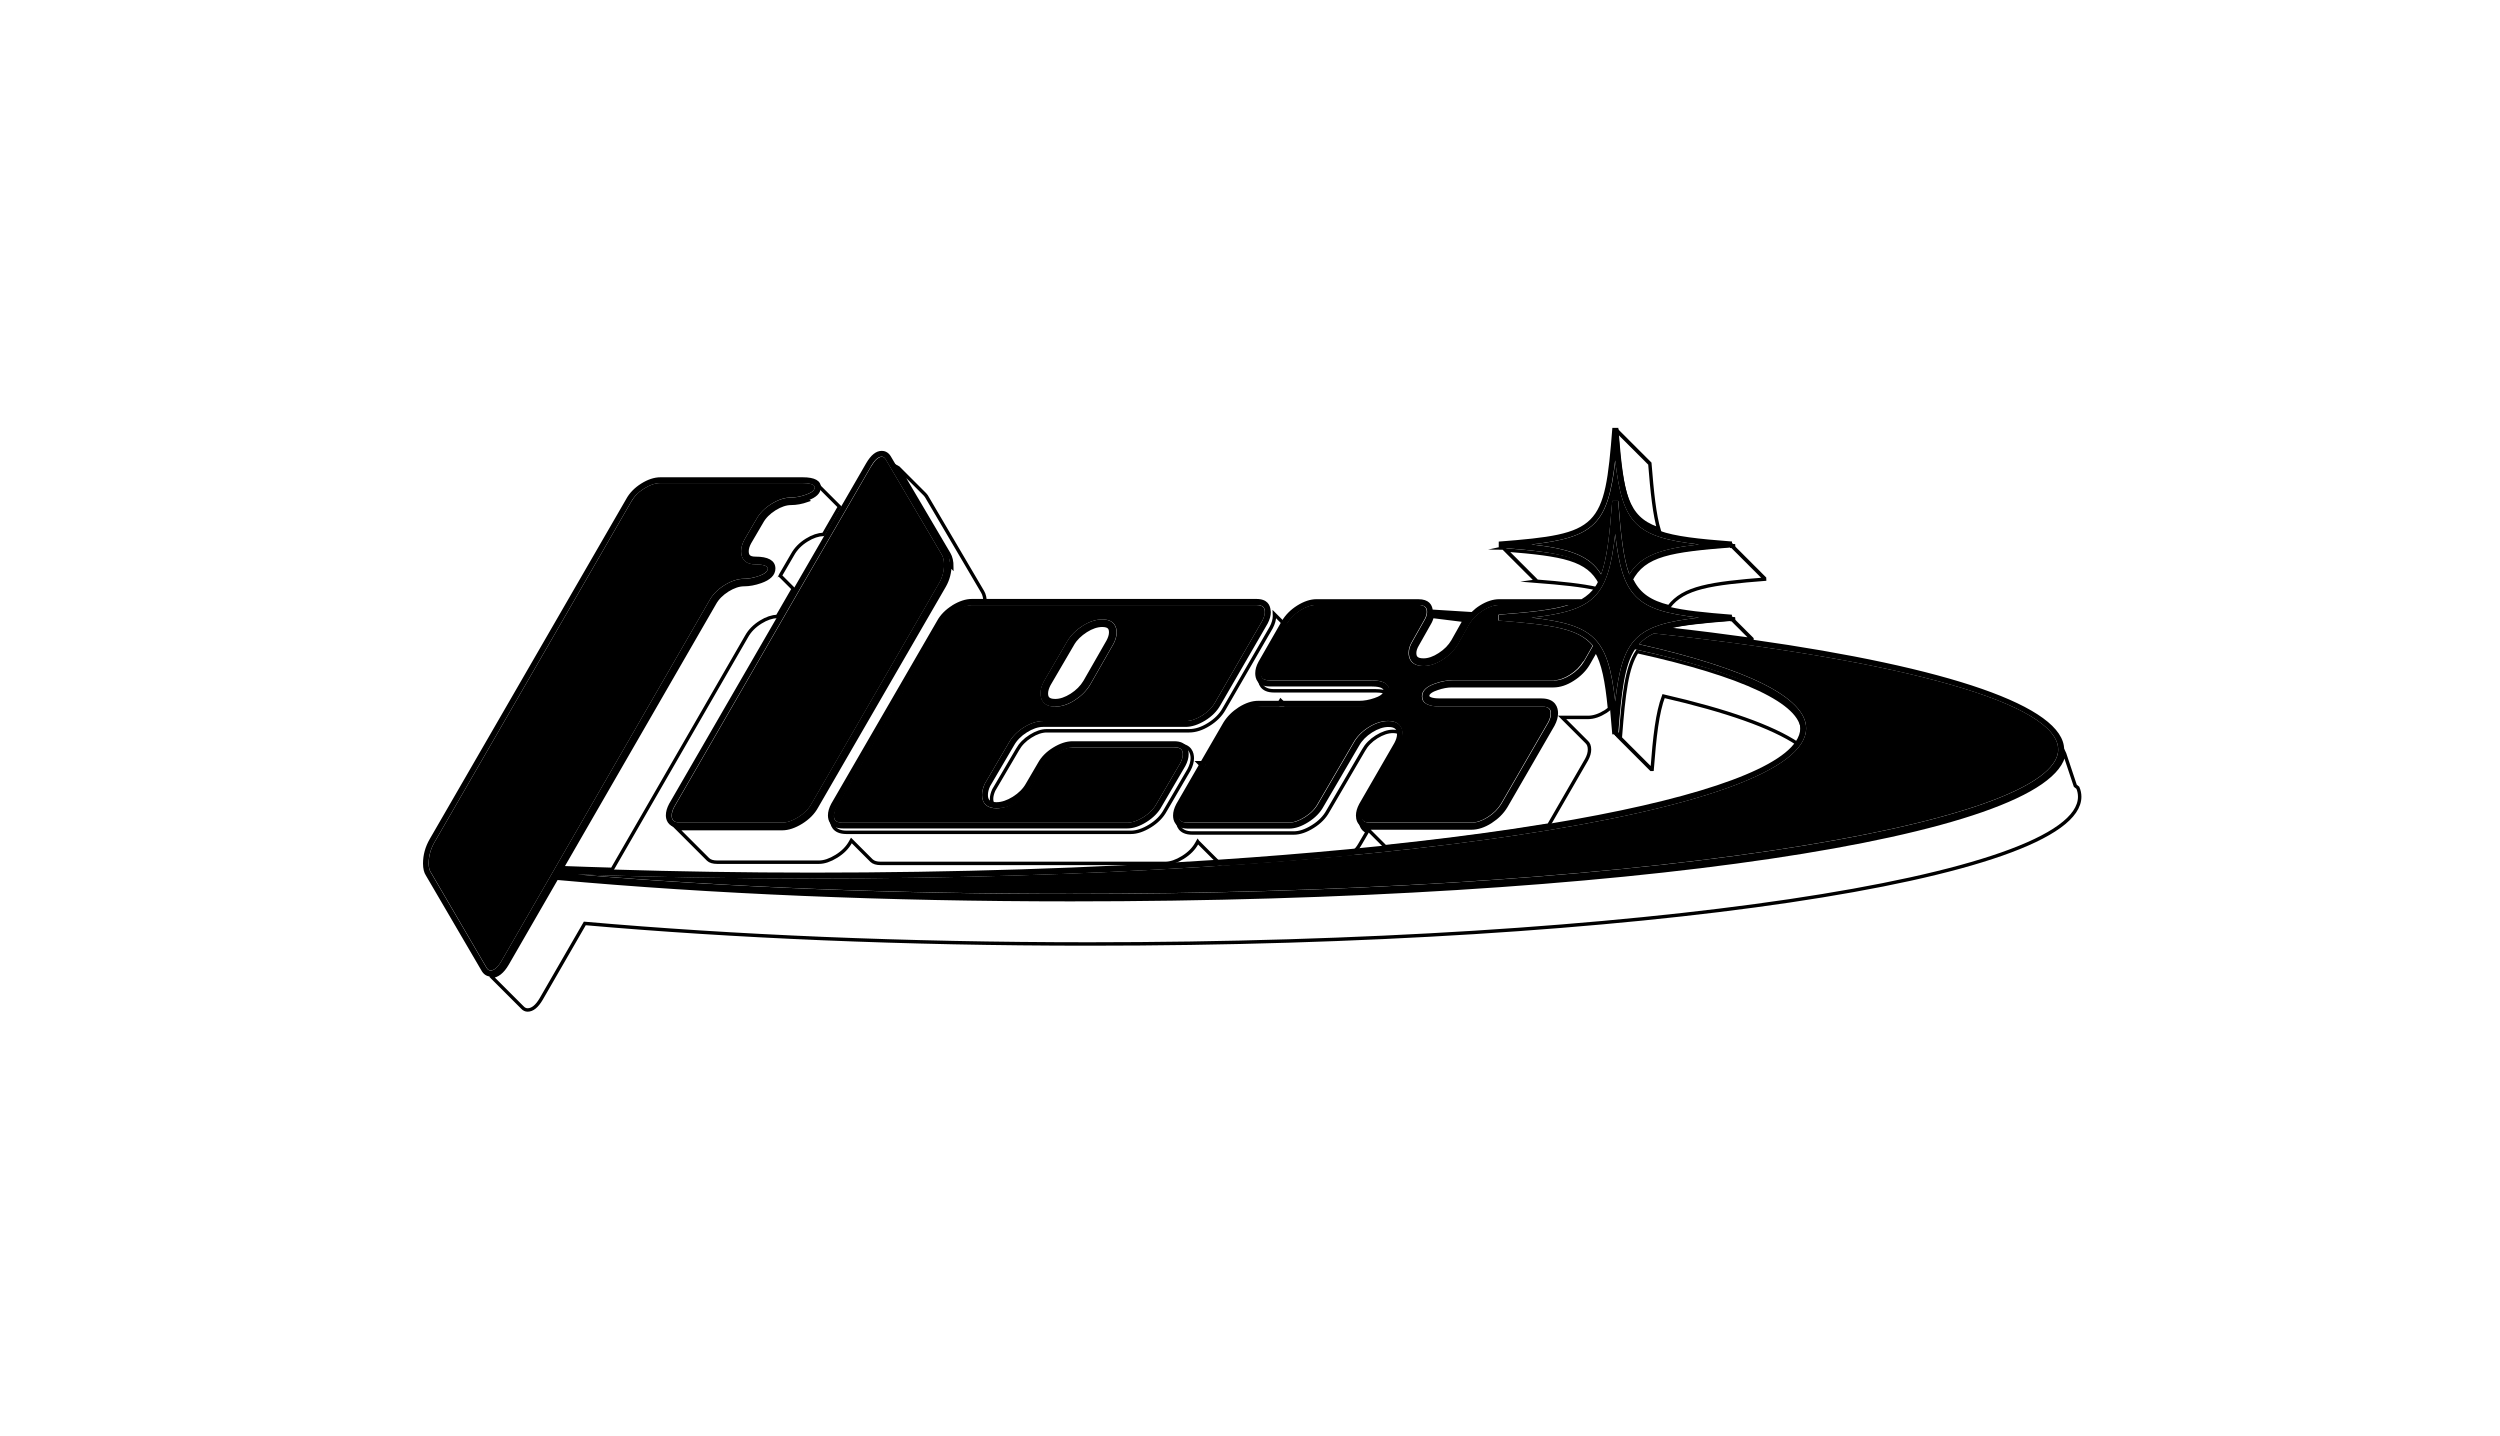
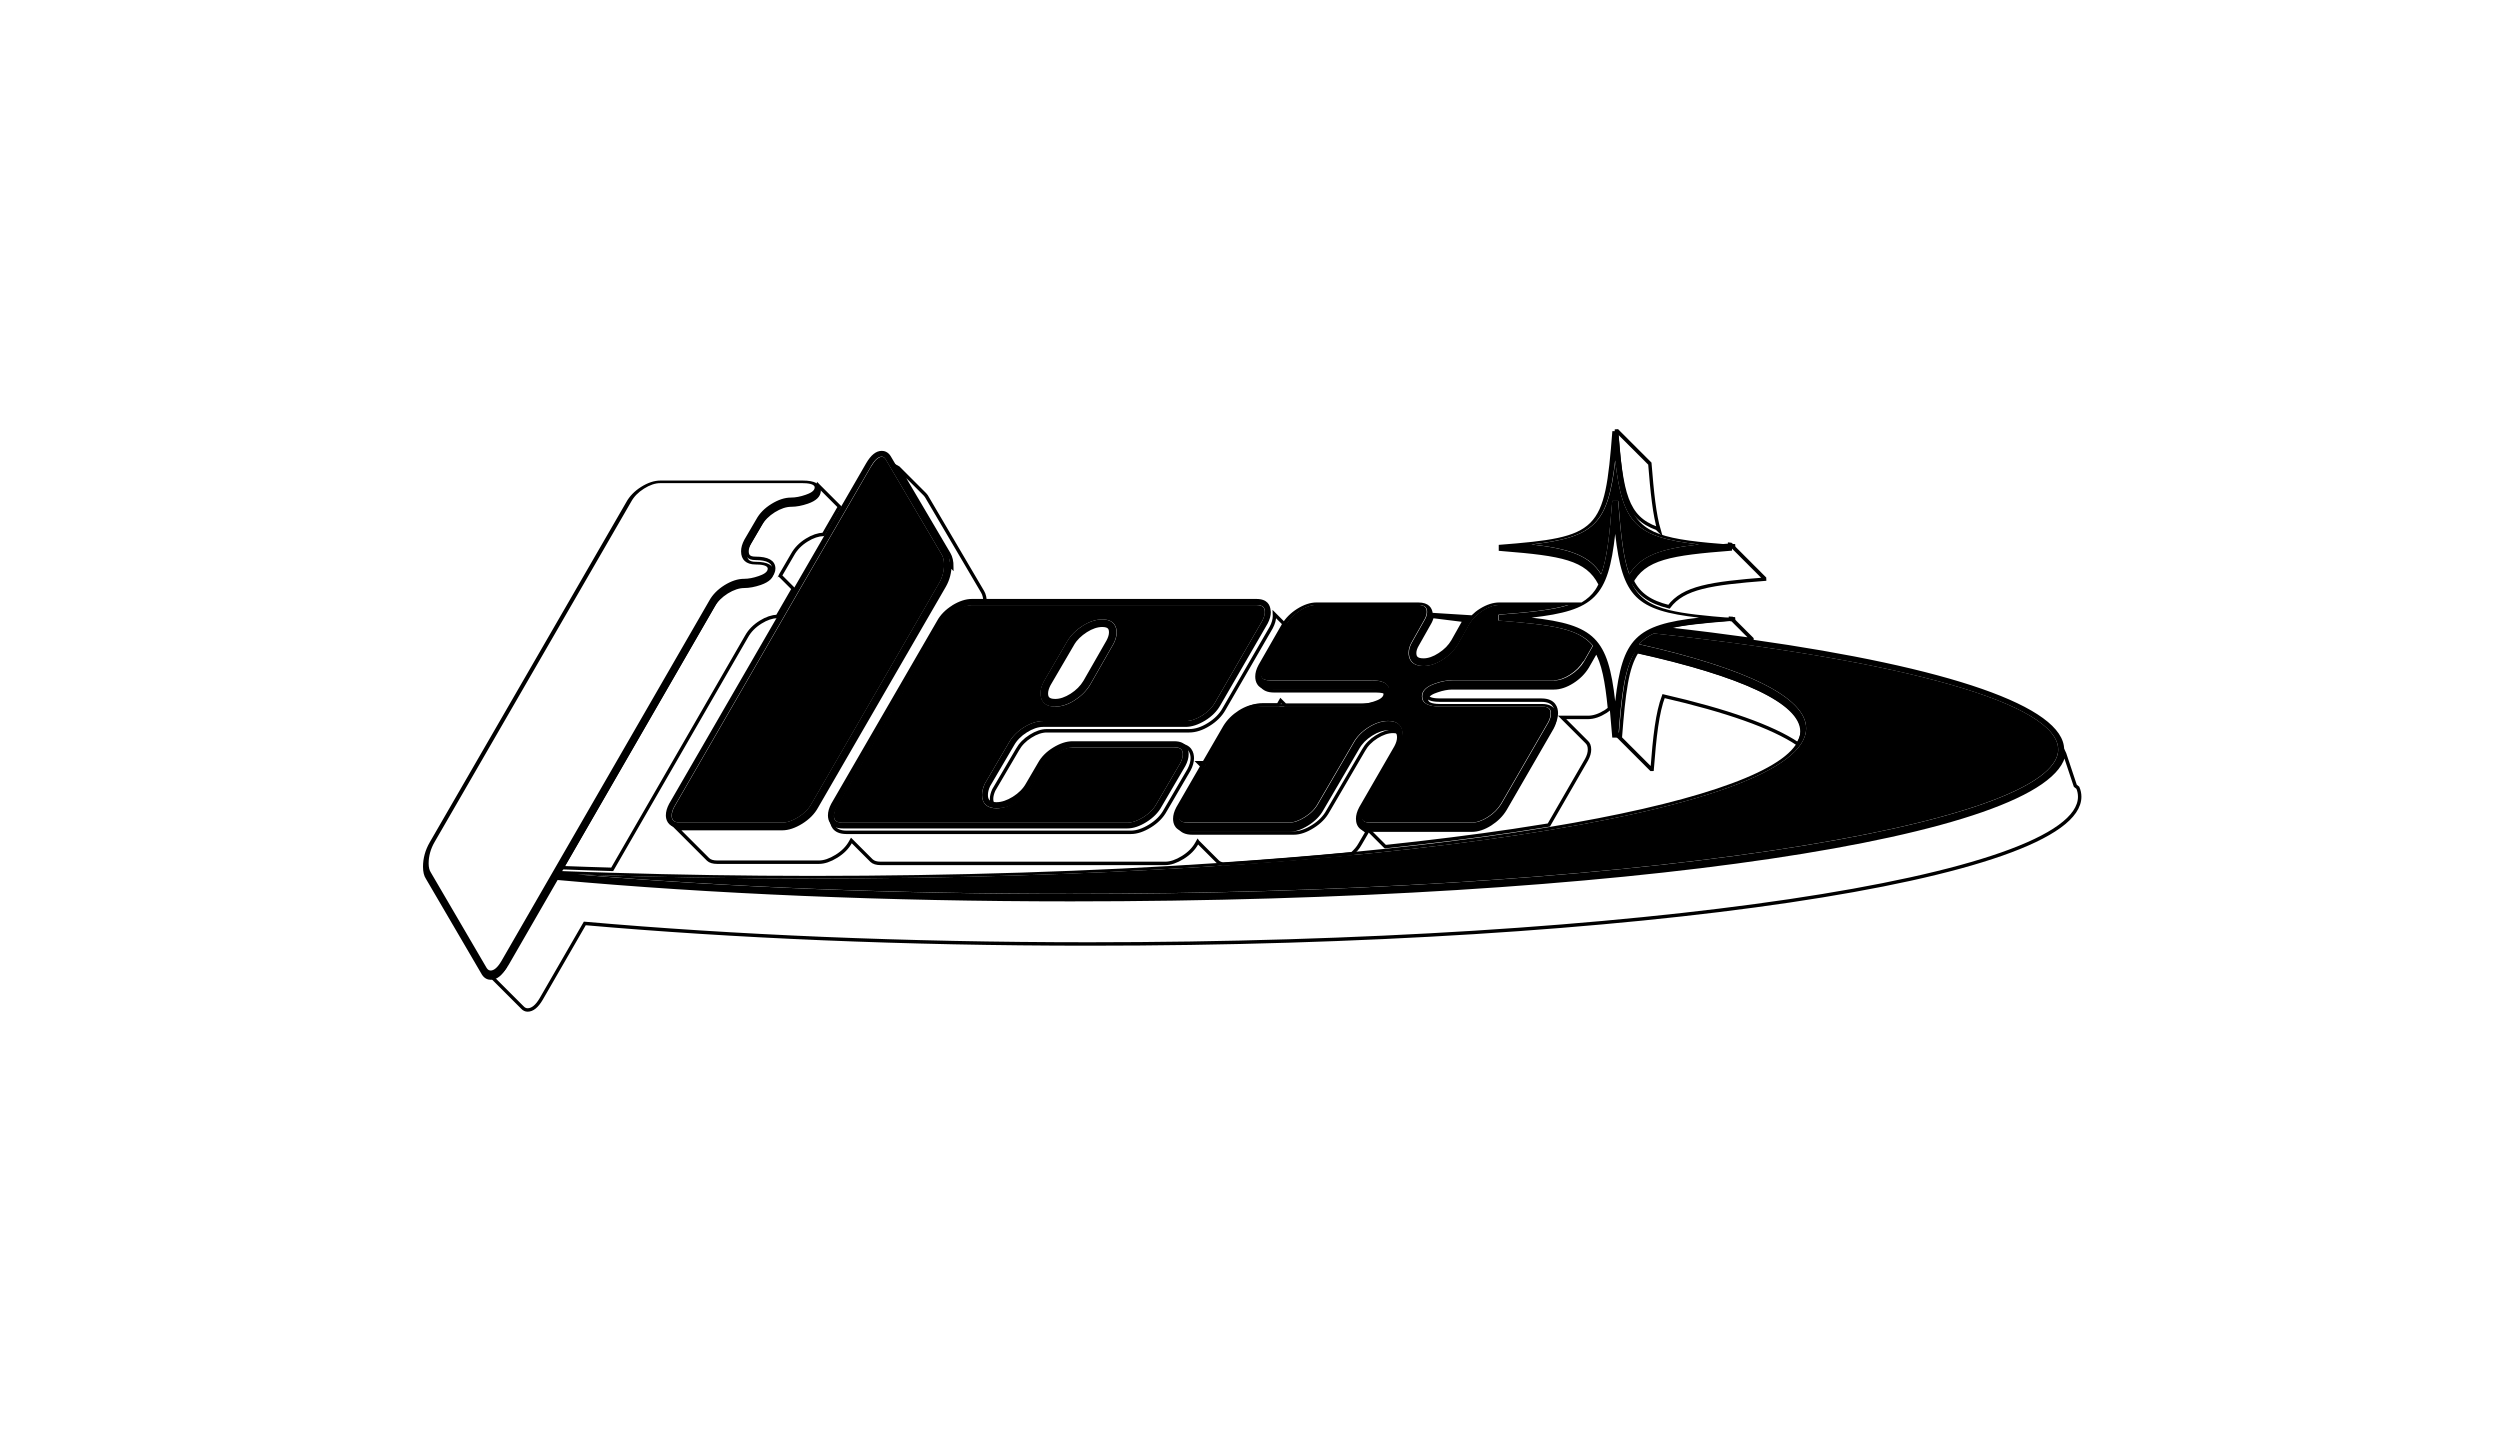
<svg xmlns="http://www.w3.org/2000/svg" id="Layer_2" data-name="Layer 2" viewBox="0 0 298.15 171.23">
  <defs>
    <style>
      .cls-1, .cls-2 {
        stroke-width: 0px;
      }

      .cls-1, .cls-3 {
        fill: none;
      }

      .cls-2 {
        fill: #000;
      }

      .cls-3 {
        stroke: #000;
        stroke-miterlimit: 10;
        stroke-width: .41px;
      }
    </style>
  </defs>
  <g id="FINAL._CURATION" data-name="FINAL. CURATION">
    <g>
      <rect class="cls-1" width="298.15" height="171.23" />
      <g>
        <path class="cls-1" d="M160.7,101.28c1.48-.14,2.93-.29,4.37-.44,0,0,0,0,0,0-.01-.01-.02-.02-.04-.04-.01-.01-.02-.03-.04-.04-.01-.01-.02-.03-.04-.04-.01-.01-.02-.02-.04-.04-.01-.01-.02-.02-.04-.04-.01-.01-.02-.03-.04-.04-.01-.01-.02-.02-.04-.04-.01-.01-.02-.02-.04-.04-.01-.01-.02-.03-.04-.04-.01-.01-.02-.02-.04-.04-.01-.01-.02-.03-.04-.04-.01-.01-.02-.03-.04-.04-.01-.01-.02-.03-.04-.04-.01-.01-.02-.03-.04-.04-.01-.01-.02-.03-.04-.04-.01-.01-.02-.03-.04-.04-.01-.01-.02-.03-.04-.04-.01-.01-.02-.03-.04-.04-.01-.01-.02-.03-.04-.04-.01-.01-.02-.03-.04-.04-.01-.01-.02-.02-.04-.04-.01-.01-.02-.03-.04-.04-.01-.01-.02-.02-.04-.04-.01-.01-.02-.03-.04-.04-.01-.01-.02-.03-.04-.04-.01-.01-.02-.02-.04-.04-.01-.01-.02-.03-.04-.04-.01-.01-.02-.03-.04-.04-.01-.01-.02-.03-.04-.04-.01-.01-.02-.02-.04-.04-.01-.01-.02-.03-.04-.04-.01-.01-.02-.02-.04-.04-.01-.01-.02-.02-.04-.04-.01-.01-.02-.03-.04-.04-.01-.01-.02-.02-.04-.04-.01-.01-.02-.03-.04-.04-.01-.01-.02-.03-.04-.04-.01-.01-.02-.03-.04-.04-.01-.01-.02-.03-.04-.04-.01-.01-.02-.03-.04-.04-.01-.01-.02-.03-.04-.04-.01-.01-.02-.03-.04-.04-.01-.01-.02-.03-.04-.04-.01-.01-.02-.03-.04-.04-.01-.01-.02-.03-.04-.04-.01-.01-.02-.03-.04-.04-.01-.01-.02-.03-.04-.04-.01-.01-.02-.02-.04-.04-.01-.01-.02-.03-.04-.04-.01-.01-.02-.03-.04-.04-.01-.01-.02-.02-.04-.04-.01-.01-.02-.03-.04-.04-.01-.01-.02-.03-.04-.04-.01-.01-.02-.03-.04-.04-.01-.01-.02-.02-.04-.04-.01-.01-.02-.02-.03-.03-.15-.03-.34-.03-.45-.08l-.87,1.49c-.23.42-.56.79-.94,1.14Z" />
        <path class="cls-1" d="M144.65,102.22s-.02-.03-.04-.04c-.01-.01-.02-.03-.04-.04-.01-.01-.02-.03-.04-.04-.01-.01-.02-.03-.04-.04-.01-.01-.02-.03-.04-.04-.01-.01-.02-.03-.04-.04-.01-.01-.02-.03-.04-.04-.01-.01-.02-.03-.04-.04-.01-.01-.02-.03-.04-.04-.01-.01-.02-.03-.04-.04-.01-.01-.02-.03-.04-.04-.01-.01-.02-.03-.04-.04-.01-.01-.02-.03-.04-.04-.01-.01-.02-.03-.04-.04-.01-.01-.02-.03-.04-.04-.01-.01-.02-.03-.04-.04-.01-.01-.02-.03-.04-.04-.01-.01-.02-.03-.04-.04-.01-.01-.02-.03-.04-.04-.01-.01-.02-.03-.04-.04-.01-.01-.02-.03-.04-.04-.01-.01-.02-.03-.04-.04-.01-.01-.02-.03-.04-.04-.01-.01-.02-.03-.04-.04-.01-.01-.02-.03-.04-.04-.01-.01-.02-.03-.04-.04-.01-.01-.02-.03-.04-.04-.01-.01-.02-.03-.04-.04-.01-.01-.02-.03-.04-.04-.01-.01-.02-.03-.04-.04-.01-.01-.02-.03-.04-.04-.01-.01-.02-.03-.04-.04-.01-.01-.02-.03-.04-.04-.01-.01-.02-.03-.04-.04-.01-.01-.02-.03-.04-.04-.01-.01-.02-.03-.04-.04-.01-.01-.02-.03-.04-.04-.01-.01-.02-.03-.04-.04-.01-.01-.02-.03-.04-.04-.01-.01-.02-.03-.04-.04-.01-.01-.02-.03-.04-.04-.01-.01-.02-.03-.04-.04-.01-.01-.02-.03-.04-.04-.01-.01-.02-.03-.04-.04-.01-.01-.02-.03-.04-.04-.01-.01-.02-.03-.04-.04-.01-.01-.02-.03-.04-.04-.01-.01-.02-.03-.04-.04-.01-.01-.02-.03-.04-.04-.01-.01-.02-.03-.04-.04-.01-.01-.02-.03-.04-.04-.01-.01-.02-.03-.04-.04-.01-.01-.02-.03-.04-.04-.01-.01-.02-.03-.04-.04-.01-.01-.02-.03-.04-.04-.01-.01-.02-.03-.04-.04-.01-.01-.02-.03-.04-.04-.01-.01-.02-.03-.04-.04-.01-.01-.02-.02-.04-.04l-.09.16c-.37.67-.93,1.25-1.69,1.72-.76.47-1.46.71-2.1.71h-33.93c-.49,0-.85-.11-1.09-.33-.01-.01-.02-.03-.04-.04-.01-.01-.02-.03-.04-.04-.01-.01-.02-.03-.04-.04-.01-.01-.02-.03-.04-.04-.01-.01-.02-.03-.04-.04-.01-.01-.02-.03-.04-.04-.01-.01-.02-.03-.04-.04-.01-.01-.02-.03-.04-.04-.01-.01-.02-.03-.04-.04-.01-.01-.02-.03-.04-.04-.01-.01-.02-.03-.04-.04-.01-.01-.02-.03-.04-.04-.01-.01-.02-.03-.04-.04-.01-.01-.02-.03-.04-.04-.01-.01-.02-.03-.04-.04-.01-.01-.02-.03-.04-.04-.01-.01-.02-.03-.04-.04-.01-.01-.02-.03-.04-.04-.01-.01-.02-.03-.04-.04-.01-.01-.02-.03-.04-.04-.01-.01-.02-.03-.04-.04-.01-.01-.02-.03-.04-.04-.01-.01-.02-.03-.04-.04-.01-.01-.02-.03-.04-.04-.01-.01-.02-.03-.04-.04-.01-.01-.02-.03-.04-.04-.01-.01-.02-.03-.04-.04-.01-.01-.02-.03-.04-.04-.01-.01-.02-.03-.04-.04-.01-.01-.02-.03-.04-.04-.01-.01-.02-.03-.04-.04-.01-.01-.02-.03-.04-.04-.01-.01-.02-.03-.04-.04-.01-.01-.02-.03-.04-.04-.01-.01-.02-.03-.04-.04-.01-.01-.02-.03-.04-.04-.01-.01-.02-.03-.04-.04-.01-.01-.02-.03-.04-.04-.01-.01-.02-.03-.04-.04-.01-.01-.02-.03-.04-.04-.01-.01-.02-.03-.04-.04-.01-.01-.02-.03-.04-.04-.01-.01-.02-.03-.04-.04-.01-.01-.02-.03-.04-.04-.01-.01-.02-.03-.04-.04-.01-.01-.02-.03-.04-.04-.01-.01-.02-.03-.04-.04-.01-.01-.02-.03-.04-.04-.01-.01-.02-.03-.04-.04-.01-.01-.02-.03-.04-.04-.01-.01-.02-.03-.04-.04-.01-.01-.02-.03-.04-.04-.01-.01-.02-.03-.04-.04-.01-.01-.02-.03-.04-.04-.01-.01-.02-.03-.04-.04-.01-.01-.02-.03-.04-.04-.01-.01-.02-.03-.04-.04-.01-.01-.02-.03-.04-.04-.01-.01-.02-.03-.04-.04-.01-.01-.02-.03-.04-.04,0,0,0,0,0,0l-.09.16c-.37.67-.93,1.25-1.69,1.72-.76.47-1.46.71-2.1.71h-12.12c-.49,0-.85-.11-1.09-.33-.01-.01-.02-.03-.04-.04-.01-.01-.02-.03-.04-.04-.01-.01-.02-.03-.04-.04-.01-.01-.02-.03-.04-.04-.01-.01-.02-.03-.04-.04-.01-.01-.02-.03-.04-.04-.01-.01-.02-.03-.04-.04-.01-.01-.02-.03-.04-.04-.01-.01-.02-.03-.04-.04-.01-.01-.02-.03-.04-.04-.01-.01-.02-.03-.04-.04-.01-.01-.02-.03-.04-.04-.01-.01-.02-.03-.04-.04-.01-.01-.02-.03-.04-.04-.01-.01-.02-.03-.04-.04-.01-.01-.02-.03-.04-.04-.01-.01-.02-.03-.04-.04-.01-.01-.02-.03-.04-.04-.01-.01-.02-.03-.04-.04-.01-.01-.02-.03-.04-.04-.01-.01-.02-.03-.04-.04-.01-.01-.02-.03-.04-.04-.01-.01-.02-.03-.04-.04-.01-.01-.02-.03-.04-.04-.01-.01-.02-.03-.04-.04-.01-.01-.02-.03-.04-.04-.01-.01-.02-.03-.04-.04-.01-.01-.02-.03-.04-.04-.01-.01-.02-.03-.04-.04-.01-.01-.02-.03-.04-.04-.01-.01-.02-.03-.04-.04-.01-.01-.02-.03-.04-.04-.01-.01-.02-.03-.04-.04-.01-.01-.02-.03-.04-.04-.01-.01-.02-.03-.04-.04-.01-.01-.02-.03-.04-.04-.01-.01-.02-.03-.04-.04-.01-.01-.02-.03-.04-.04-.01-.01-.02-.03-.04-.04-.01-.01-.02-.03-.04-.04-.01-.01-.02-.03-.04-.04-.01-.01-.02-.03-.04-.04-.01-.01-.02-.03-.04-.04-.01-.01-.02-.03-.04-.04-.01-.01-.02-.03-.04-.04-.01-.01-.02-.03-.04-.04-.01-.01-.02-.03-.04-.04-.01-.01-.02-.03-.04-.04-.01-.01-.02-.03-.04-.04-.01-.01-.02-.03-.04-.04-.01-.01-.02-.03-.04-.04-.01-.01-.02-.03-.04-.04-.01-.01-.02-.03-.04-.04-.01-.01-.02-.03-.04-.04-.01-.01-.02-.03-.04-.04-.01-.01-.02-.03-.04-.04-.01-.01-.02-.03-.04-.04-.01-.01-.02-.03-.04-.04-.01-.01-.02-.03-.04-.04-.01-.01-.02-.03-.04-.04-.01-.01-.02-.03-.04-.04-.01-.01-.02-.03-.04-.04-.01-.01-.02-.03-.04-.04-.01-.01-.02-.03-.04-.04-.01-.01-.02-.03-.04-.04-.01-.01-.02-.03-.04-.04-.01-.01-.02-.03-.04-.04-.01-.01-.02-.03-.04-.04-.01-.01-.02-.03-.04-.04-.01-.01-.02-.03-.04-.04-.01-.01-.02-.03-.04-.04-.01-.01-.02-.03-.04-.04-.01-.01-.02-.03-.04-.04-.01-.01-.02-.03-.04-.04-.01-.01-.02-.03-.04-.04-.01-.01-.02-.03-.04-.04-.01-.01-.02-.03-.04-.04-.01-.01-.02-.03-.04-.04-.01-.01-.02-.03-.04-.04-.01-.01-.02-.03-.04-.04-.01-.01-.02-.03-.04-.04-.01-.01-.02-.03-.04-.04-.01-.01-.02-.03-.04-.04-.01-.01-.02-.03-.04-.04-.01-.01-.02-.03-.04-.04-.01-.01-.02-.03-.04-.04-.01-.01-.02-.03-.04-.04-.01-.01-.02-.03-.04-.04-.01-.01-.02-.03-.04-.04-.01-.01-.02-.03-.04-.04-.01-.01-.02-.03-.04-.04-.01-.01-.02-.03-.04-.04-.01-.01-.02-.03-.04-.04-.01-.01-.02-.02-.04-.04-1.05-.2-1.28-.97-1.28-1.48,0-.43.13-.89.39-1.38l12.92-22.34c-.63.03-1.29.24-1.99.68-.76.47-1.32,1.04-1.69,1.72l-16.02,27.77c7.81.24,15.77.37,23.85.37,16.98,0,33.4-.53,48.43-1.54-.24-.05-.46-.13-.6-.27-.01-.01-.02-.03-.04-.04Z" />
        <path class="cls-1" d="M96.33,64.51c-.76.47-1.32,1.04-1.69,1.72l-1.41,2.42s-.04.08-.06.12c0,0,.01.01.02.02.01.01.03.02.04.04.01.01.03.02.04.04.01.01.03.02.04.04.01.01.03.02.04.04.01.01.03.02.04.04.01.01.03.02.04.04.01.01.03.02.04.04.01.01.03.02.04.04.01.01.03.02.04.04.01.01.03.02.04.04.01.01.03.02.04.04.01.01.03.02.04.04.01.01.03.02.04.04.01.01.03.02.04.04.01.01.03.02.04.04.01.01.03.02.04.04.01.01.03.02.04.04.01.01.03.02.04.04.01.01.03.02.04.04.01.01.03.02.04.04.01.01.03.02.04.04.01.01.03.02.04.04.01.01.03.02.04.04.01.01.03.02.04.04.01.01.03.02.04.04.01.01.03.02.04.04.01.01.03.02.04.04.01.01.03.02.04.04.01.01.03.02.04.04.01.01.03.02.04.04.01.01.03.02.04.04.01.01.03.02.04.04.01.01.03.02.04.04.01.01.03.02.04.04.01.01.03.02.04.04.01.01.03.02.04.04.01.01.03.02.04.04.01.01.03.02.04.04,0,0,0,0,.01.01l3.7-6.4c-.63.03-1.29.24-2,.68Z" />
        <path class="cls-1" d="M189.45,85.62h-3.08s.01.01.02.02c.01.01.02.03.04.04.01.01.02.03.04.04.01.01.02.03.04.04.01.01.02.03.04.04.01.01.02.03.04.04.01.01.02.03.04.04.01.01.02.03.04.04.01.01.02.03.04.04.01.01.02.03.04.04.01.01.02.03.04.04.01.01.02.03.04.04.01.01.02.03.04.04.01.01.02.03.04.04.01.01.02.03.04.04.01.01.02.03.04.04.01.01.02.03.04.04.01.01.02.03.04.04.01.01.02.03.04.04.01.01.02.03.04.04.01.01.02.03.04.04.01.01.02.03.04.04.01.01.02.03.04.04.01.01.02.03.04.04.01.01.02.03.04.04.01.01.02.03.04.04.01.01.02.03.04.04.01.01.02.03.04.04.01.01.02.03.04.04.01.01.02.03.04.04.01.01.02.03.04.04.01.01.02.03.04.04.01.01.02.03.04.04.01.01.02.03.04.04.01.01.02.03.04.04.01.01.02.03.04.04.01.01.02.03.04.04.01.01.02.03.04.04.01.01.02.03.04.04.01.01.02.03.04.04.01.01.02.03.04.04.01.01.02.03.04.04.01.01.02.03.04.04.01.01.02.03.04.04.01.01.02.03.04.04.01.01.02.03.04.04.01.01.02.03.04.04.01.01.02.03.04.04.01.01.02.03.04.04.01.01.02.03.04.04.01.01.02.03.04.04.01.01.02.03.04.04.01.01.02.03.04.04.01.01.02.03.04.04.01.01.02.03.04.04.01.01.02.03.04.04.01.01.02.03.04.04.01.01.02.03.04.04.01.01.02.03.04.04.01.01.02.03.04.04.01.01.02.03.04.04.01.01.02.03.04.04.01.01.02.03.04.04.01.01.02.03.04.04.01.01.02.03.04.04.01.01.02.03.04.04.01.01.02.03.04.04.01.01.02.03.04.04.01.01.02.03.04.04.01.01.02.03.04.04.01.01.02.03.04.04.01.01.02.03.04.04.01.01.02.03.04.04.24.2.36.51.36.92,0,.37-.12.77-.35,1.21l-4.5,7.8c16.73-2.76,27.15-6.23,29.55-9.82-3.06-2.06-8.55-3.98-16.01-5.7-.74,1.96-1.06,4.76-1.38,8.92,0-.09-.01-.17-.02-.26,0,.07-.01.15-.02.22,0-.09-.01-.17-.02-.26,0,.07-.01.14-.02.22,0-.09-.01-.17-.02-.26,0,.07-.01.14-.02.22,0-.09-.01-.17-.02-.26,0,.07-.01.15-.02.22,0-.09-.01-.17-.02-.26,0,.07-.01.14-.02.22,0-.09-.01-.17-.02-.26,0,.07-.01.14-.02.22,0-.09-.01-.17-.02-.26,0,.07-.01.15-.02.22,0-.09-.01-.17-.02-.26,0,.07-.01.14-.02.22,0-.09-.01-.17-.02-.26,0,.07-.01.14-.02.22,0-.09-.01-.17-.02-.26,0,.07-.01.15-.02.22,0-.09-.01-.17-.02-.26,0,.07-.01.15-.02.22,0-.09-.01-.17-.02-.26,0,.07-.01.14-.02.22,0-.09-.01-.17-.02-.26,0,.07-.01.14-.02.22,0-.09-.01-.17-.02-.26,0,.07-.01.15-.02.22,0-.09-.01-.17-.02-.26,0,.07-.01.14-.02.22,0-.09-.01-.17-.02-.26,0,.07-.01.15-.02.22,0-.09-.01-.17-.02-.26,0,.07-.01.15-.02.22,0-.09-.01-.17-.02-.26,0,.07-.01.15-.02.22,0-.09-.01-.17-.02-.26,0,.07-.01.15-.02.22,0-.09-.01-.17-.02-.26,0,.07-.01.15-.02.22,0-.09-.01-.17-.02-.26,0,.07-.01.14-.02.22,0-.09-.01-.17-.02-.26,0,.07-.01.15-.02.22,0-.09-.01-.17-.02-.26,0,.07-.01.15-.02.22,0-.09-.01-.17-.02-.26,0,.07-.01.14-.02.22,0-.09-.01-.17-.02-.26,0,.07-.01.14-.02.22,0-.09-.01-.17-.02-.26,0,.07-.01.15-.02.22,0-.09-.01-.17-.02-.26,0,.07-.01.14-.02.22,0-.09-.01-.17-.02-.26,0,.07-.01.14-.02.22,0-.09-.01-.17-.02-.26,0,.07-.01.15-.02.22,0-.09-.01-.17-.02-.26,0,.07-.01.14-.02.22,0-.09-.01-.17-.02-.26,0,.07-.01.14-.02.22,0-.09-.01-.17-.02-.26,0,.07-.01.15-.02.22,0-.09-.01-.17-.02-.26,0,.07-.01.14-.02.22,0-.09-.01-.17-.02-.26,0,.07-.01.14-.02.22,0-.09-.01-.17-.02-.26,0,.07-.01.15-.02.22,0-.09-.01-.17-.02-.26,0,.07-.01.15-.02.22,0-.09-.01-.17-.02-.26,0,.07-.01.14-.02.22,0-.09-.01-.17-.02-.26,0,.07-.01.14-.02.22,0-.09-.01-.17-.02-.26,0,.07-.01.15-.02.22,0-.09-.01-.17-.02-.26,0,.07-.01.15-.02.22,0-.09-.01-.17-.02-.26,0,.07-.01.15-.02.22,0-.09-.01-.17-.02-.26,0,.07-.01.15-.02.22,0-.09-.01-.17-.02-.26,0,.07-.01.15-.02.22,0-.09-.01-.17-.02-.26,0,.07-.01.15-.02.22,0-.09-.01-.17-.02-.26,0,.07-.01.15-.02.22,0-.09-.01-.17-.02-.26,0,.07-.01.14-.02.22,0-.09-.01-.17-.02-.26,0,.07-.01.15-.02.22,0-.09-.01-.17-.02-.26,0,.07-.01.15-.02.22,0-.09-.01-.17-.02-.26,0,.07-.01.14-.02.22,0-.09-.01-.17-.02-.26,0,.07-.01.14-.02.22,0-.09-.01-.17-.02-.26,0,.07-.01.15-.02.22,0-.09-.01-.17-.02-.26,0,.07-.01.14-.02.22,0-.09-.01-.17-.02-.26,0,.07-.01.14-.02.22,0-.09-.01-.17-.02-.26,0,.07-.01.15-.02.22,0-.09-.01-.17-.02-.26,0,.07-.01.14-.02.22,0-.09-.01-.17-.02-.26,0,.07-.01.14-.02.22,0-.09-.01-.17-.02-.26,0,.07-.01.15-.02.22,0-.09-.01-.17-.02-.26,0,.07-.01.14-.02.22,0-.09-.01-.17-.02-.26,0,.07-.01.14-.02.22,0-.09-.01-.17-.02-.26,0,.07-.01.15-.02.22,0-.09-.01-.17-.02-.26,0,.07-.01.15-.02.22,0-.09-.01-.17-.02-.26,0,.07-.01.14-.02.22,0-.09-.01-.17-.02-.26,0,.07-.01.15-.02.22,0-.09-.01-.17-.02-.26,0,.07-.01.15-.02.22,0-.09-.01-.17-.02-.26,0,.07-.01.15-.02.22,0-.09-.01-.17-.02-.26,0,.07-.01.14-.02.22,0-.09-.01-.17-.02-.26,0,.07-.01.15-.02.22,0-.09-.01-.17-.02-.26,0,.07-.01.15-.02.22,0-.09-.01-.17-.02-.26,0,.07-.01.15-.02.22,0-.09-.01-.17-.02-.26,0,.07-.01.15-.02.22,0-.09-.01-.17-.02-.26,0,.07-.01.14-.02.22,0-.09-.01-.17-.02-.26,0,.07-.01.15-.02.22,0-.09-.01-.17-.02-.26,0,.07-.01.15-.02.22,0-.09-.01-.17-.02-.26,0,.07-.01.14-.02.22,0-.09-.01-.17-.02-.26,0,.07-.01.14-.02.22,0-.09-.01-.17-.02-.26,0,.07-.01.15-.02.22,0-.09-.01-.17-.02-.26,0,.07-.01.14-.02.22,0-.09-.01-.17-.02-.26,0,.07-.01.14-.02.22,0-.09-.01-.17-.02-.26,0,.07-.01.15-.02.22,0-.09-.01-.17-.02-.26,0,.07-.01.14-.02.22,0-.09-.01-.17-.02-.26,0,.07-.01.14-.02.22,0-.09-.01-.17-.02-.26,0,.07-.01.15-.02.22,0-.09-.01-.17-.02-.26,0,.07-.01.15-.02.22,0-.09-.01-.17-.02-.26,0,.07-.01.14-.02.22,0-.09-.01-.17-.02-.26,0,.07-.01.15-.02.22,0-.09-.01-.17-.02-.26,0,.07-.01.15-.02.22,0-.09-.01-.17-.02-.26,0,.07-.01.14-.02.22,0-.09-.01-.17-.02-.26,0,.07-.01.15-.02.22,0-.09-.01-.17-.02-.26,0,.07-.01.15-.02.22,0-.09-.01-.17-.02-.26,0,.07-.01.14-.02.22,0-.09-.01-.17-.02-.26,0,.07-.01.14-.02.22,0-.09-.01-.17-.02-.26,0,.07-.01.15-.02.22,0-.09-.01-.17-.02-.26,0,.07-.01.15-.02.22,0-.09-.01-.17-.02-.26,0,.07-.01.15-.02.22,0-.09-.01-.17-.02-.26,0,.07-.01.15-.02.22,0-.09-.01-.17-.02-.26,0,.07-.01.14-.02.22,0-.09-.01-.17-.02-.26,0,.07-.01.15-.02.22,0-.09-.01-.17-.02-.26,0,.07-.01.15-.02.22,0-.09-.01-.17-.02-.26,0,.07-.01.14-.02.22,0-.09-.01-.17-.02-.26,0,.07-.01.14-.02.22,0-.09-.01-.17-.02-.26,0,.07-.01.15-.02.22,0-.09-.01-.17-.02-.26,0,.07-.01.14-.02.22,0-.09-.01-.17-.02-.26,0,.07-.01.14-.02.22,0-.08-.01-.16-.02-.23h0c0,.07-.01.13-.02.2,0-.07-.01-.13-.02-.2h0c0,.05,0,.11-.01.16,0-.05,0-.11-.01-.16h-.02s0,.08,0,.12c0-.04,0-.08,0-.12h-.02s0,.06,0,.08c0-.03,0-.06,0-.08h-.03s0,.03,0,.05c0-.02,0-.03,0-.05h-.03s0,0,0,0c0,0,0,0,0,0h-.39c-.09-1.1-.17-2.08-.26-3-.15.11-.28.24-.45.34-.74.47-1.45.71-2.12.71Z" />
        <path class="cls-1" d="M152.71,83.53s-.02-.02-.04-.04c-.01-.01-.02-.03-.04-.04-.01-.01-.02-.03-.04-.04-.01-.01-.02-.02-.04-.04-.01-.01-.02-.03-.04-.04-.01-.01-.02-.03-.04-.04-.01-.01-.02-.03-.04-.04-.01-.01-.02-.03-.04-.04-.01-.01-.02-.03-.04-.04-.01-.01-.02-.03-.04-.04-.01-.01-.02-.03-.04-.04-.01-.01-.02-.03-.04-.04,0,0-.01-.01-.02-.02l-.29.51h.81s0,0,0,0c-.01-.01-.02-.03-.04-.04Z" />
        <path class="cls-1" d="M142.47,90.49s.02.03.04.04c.01.01.02.03.04.04.01.01.02.03.04.04.01.01.02.03.04.04.01.01.02.02.04.04.01.01.02.03.04.04.01.01.02.03.04.04.01.01.02.03.04.04.01.01.02.03.04.04.01.01.02.03.04.04.01.01.02.03.04.04.01.01.02.02.04.04.01.01.02.03.04.04.01.01.02.02.04.04.01.01.02.02.04.04,0,0,.01.01.02.02l.35-.6h-.94s.01.01.02.02Z" />
        <path class="cls-3" d="M113.28,67.36c0,.9-.22,1.74-.65,2.5l-15.25,26.36c-.39.72-1.01,1.34-1.81,1.84-.81.5-1.58.76-2.28.76h-12.12c-.2,0-.33-.05-.49-.09.01.01.02.02.04.04.01.01.02.03.04.04.01.01.02.03.04.04.01.01.02.03.04.04.01.01.02.03.04.04.01.01.02.03.04.04.01.01.02.03.04.04.01.01.02.03.04.04.01.01.02.03.04.04.01.01.02.03.04.04.01.01.02.03.04.04.01.01.02.03.04.04.01.01.02.03.04.04.01.01.02.03.04.04.01.01.02.03.04.04.01.01.02.03.04.04.01.01.02.03.04.04.01.01.02.03.04.04.01.01.02.03.04.04.01.01.02.03.04.04.01.01.02.03.04.04.01.01.02.03.04.04.01.01.02.03.04.04.01.01.02.03.04.04.01.01.02.03.04.04.01.01.02.03.04.04.01.01.02.03.04.04.01.01.02.03.04.04.01.01.02.03.04.04.01.01.02.03.04.04.01.01.02.03.04.04.01.01.02.03.04.04.01.01.02.03.04.04.01.01.02.03.04.04.01.01.02.03.04.04.01.01.02.03.04.04.01.01.02.03.04.04.01.01.02.03.04.04.01.01.02.03.04.04.01.01.02.03.04.04.01.01.02.03.04.04.01.01.02.03.04.04.01.01.02.03.04.04.01.01.02.03.04.04.01.01.02.03.04.04.01.01.02.03.04.04.01.01.02.03.04.04.01.01.02.03.04.04.01.01.02.03.04.04.01.01.02.03.04.04.01.01.02.03.04.04.01.01.02.03.04.04.01.01.02.03.04.04.01.01.02.03.04.04.01.01.02.03.04.04.01.01.02.03.04.04.01.01.02.03.04.04.01.01.02.03.04.04.01.01.02.03.04.04.01.01.02.03.04.04.01.01.02.03.04.04.01.01.02.03.04.04.01.01.02.03.04.04.01.01.02.03.04.04.01.01.02.03.04.04.01.01.02.03.04.04.01.01.02.03.04.04.01.01.02.03.04.04.01.01.02.03.04.04.01.01.02.03.04.04.01.01.02.03.04.04.01.01.02.03.04.04.01.01.02.03.04.04.01.01.02.03.04.04.01.01.02.03.04.04.01.01.02.03.04.04.01.01.02.03.04.04.01.01.02.03.04.04.01.01.02.03.04.04.01.01.02.03.04.04.01.01.02.03.04.04.01.01.02.03.04.04.01.01.02.03.04.04.01.01.02.03.04.04.01.01.02.03.04.04.01.01.02.03.04.04.01.01.02.03.04.04.01.01.02.03.04.04.01.01.02.03.04.04.01.01.02.03.04.04.01.01.02.03.04.04.01.01.02.03.04.04.01.01.02.03.04.04.01.01.02.03.04.04.23.22.6.33,1.09.33h12.12c.64,0,1.34-.24,2.1-.71.76-.47,1.32-1.04,1.69-1.72l.09-.16s0,0,0,0c.01.01.02.03.04.04.01.01.02.03.04.04.01.01.02.03.04.04.01.01.02.03.04.04.01.01.02.03.04.04.01.01.02.03.04.04.01.01.02.03.04.04.01.01.02.03.04.04.01.01.02.03.04.04.01.01.02.03.04.04.01.01.02.03.04.04.01.01.02.03.04.04.01.01.02.03.04.04.01.01.02.03.04.04.01.01.02.03.04.04.01.01.02.03.04.04.01.01.02.03.04.04.01.01.02.03.04.04.01.01.02.03.04.04.01.01.02.03.04.04.01.01.02.03.04.04.01.01.02.03.04.04.01.01.02.03.04.04.01.01.02.03.04.04.01.01.02.03.04.04.01.01.02.03.04.04.01.01.02.03.04.04.01.01.02.03.04.04.01.01.02.03.04.04.01.01.02.03.04.04.01.01.02.03.04.04.01.01.02.03.04.04.01.01.02.03.04.04.01.01.02.03.04.04.01.01.02.03.04.04.01.01.02.03.04.04.01.01.02.03.04.04.01.01.02.03.04.04.01.01.02.03.04.04.01.01.02.03.04.04.01.01.02.03.04.04.01.01.02.03.04.04.01.01.02.03.04.04.01.01.02.03.04.04.01.01.02.03.04.04.01.01.02.03.04.04.01.01.02.03.04.04.01.01.02.03.04.04.01.01.02.03.04.04.01.01.02.03.04.04.01.01.02.03.04.04.01.01.02.03.04.04.01.01.02.03.04.04.01.01.02.03.04.04.01.01.02.03.04.04.01.01.02.03.04.04.01.01.02.03.04.04.01.01.02.03.04.04.01.01.02.03.04.04.01.01.02.03.04.04.24.22.6.33,1.09.33h33.93c.64,0,1.34-.24,2.1-.71.76-.47,1.32-1.04,1.69-1.72l.09-.16s.02.03.04.04c.01.01.02.03.04.04.01.01.02.03.04.04.01.01.02.03.04.04.01.01.02.03.04.04.01.01.02.03.04.04.01.01.02.03.04.04.01.01.02.03.04.04.01.01.02.03.04.04.01.01.02.03.04.04.01.01.02.03.04.04.01.01.02.03.04.04.01.01.02.03.04.04.01.01.02.03.04.04.01.01.02.03.04.04.01.01.02.03.04.04.01.01.02.03.04.04.01.01.02.03.04.04.01.01.02.03.04.04.01.01.02.03.04.04.01.01.02.03.04.04.01.01.02.03.04.04.01.01.02.03.04.04.01.01.02.03.04.04.01.01.02.03.04.04.01.01.02.03.04.04.01.01.02.03.04.04.01.01.02.03.04.04.01.01.02.03.04.04.01.01.02.03.04.04.01.01.02.03.04.04.01.01.02.03.04.04.01.01.02.03.04.04.01.01.02.03.04.04.01.01.02.03.04.04.01.01.02.03.04.04.01.01.02.03.04.04.01.01.02.03.04.04.01.01.02.03.04.04.01.01.02.03.04.04.01.01.02.03.04.04.01.01.02.03.04.04.01.01.02.03.04.04.01.01.02.03.04.04.01.01.02.03.04.04.01.01.02.03.04.04.01.01.02.03.04.04.01.01.02.03.04.04.01.01.02.03.04.04.01.01.02.03.04.04.01.01.02.03.04.04.01.01.02.03.04.04.01.01.02.03.04.04.01.01.02.03.04.04.01.01.02.03.04.04.01.01.02.03.04.04.01.01.02.03.04.04.01.01.02.03.04.04.01.01.02.03.04.04.01.01.02.03.04.04.15.14.36.22.6.27,5.33-.36,10.47-.77,15.41-1.24.38-.34.71-.71.94-1.14l.87-1.49c-.69-.3-.82-.96-.82-1.4s.13-.9.39-1.38l4.2-7.28c.2-.37.31-.72.31-1.04,0-.45-.13-.86-1.02-.86-.6,0-1.26.22-1.95.65-.69.43-1.21.97-1.55,1.58l-4.25,7.27c-.39.72-1,1.35-1.81,1.85-.81.51-1.57.77-2.28.77h-12.09c-1.54,0-1.76-.98-1.76-1.56,0-.43.13-.89.39-1.38l2.77-4.8s-.01-.01-.02-.02c-.01-.01-.02-.03-.04-.04-.01-.01-.02-.03-.04-.04-.01-.01-.02-.03-.04-.04-.01-.01-.02-.03-.04-.04-.01-.01-.02-.03-.04-.04-.01-.01-.02-.03-.04-.04-.01-.01-.02-.03-.04-.04-.01-.01-.02-.03-.04-.04-.01-.01-.02-.03-.04-.04-.01-.01-.02-.03-.04-.04-.01-.01-.02-.03-.04-.04-.01-.01-.02-.03-.04-.04-.01-.01-.02-.03-.04-.04-.01-.01-.02-.03-.04-.04-.01-.01-.02-.03-.04-.04,0,0-.01-.01-.02-.02h.94l2.49-4.3c.44-.72,1.05-1.34,1.84-1.84.79-.51,1.57-.76,2.31-.76h1.91l.29-.51s.01.01.02.02c.01.01.02.03.04.04.01.01.02.03.04.04.01.01.02.03.04.04.01.01.02.03.04.04.01.01.02.03.04.04.01.01.02.03.04.04.01.01.02.03.04.04.01.01.02.03.04.04.01.01.02.03.04.04.01.01.02.03.04.04.01.01.02.03.04.04.01.01.02.03.04.04.01.01.02.03.04.04,0,0,0,0,0,0h9.35c.56,0,1.17-.11,1.8-.33.49-.17,1.08-.46,1.08-.88s-.92-.5-1.46-.5h-12.12c-1.5,0-1.72-.98-1.72-1.57,0-.43.13-.88.39-1.38l2.76-4.82s0,0,0,0c-.01-.01-.02-.03-.04-.04-.01-.01-.02-.03-.04-.04-.01-.01-.02-.03-.04-.04-.01-.01-.02-.03-.04-.04-.01-.01-.02-.03-.04-.04-.01-.01-.02-.03-.04-.04-.01-.01-.02-.03-.04-.04-.01-.01-.02-.03-.04-.04-.01-.01-.02-.03-.04-.04-.01-.01-.02-.03-.04-.04-.01-.01-.02-.03-.04-.04-.01-.01-.02-.03-.04-.04-.01-.01-.02-.03-.04-.04-.01-.01-.02-.03-.04-.04-.01-.01-.02-.03-.04-.04-.01-.01-.02-.03-.04-.04-.01-.01-.02-.03-.04-.04-.01-.01-.02-.03-.04-.04-.01-.01-.02-.03-.04-.04-.01-.01-.02-.03-.04-.04-.01-.01-.02-.03-.04-.04-.01-.01-.02-.03-.04-.04-.01-.01-.02-.03-.04-.04-.01-.01-.02-.03-.04-.04-.01-.01-.02-.03-.04-.04-.01-.01-.02-.03-.04-.04-.01-.01-.02-.03-.04-.04-.01-.01-.02-.03-.04-.04-.01-.01-.02-.03-.04-.04-.01-.01-.02-.03-.04-.04-.01-.01-.02-.03-.04-.04-.01-.01-.02-.03-.04-.04-.01-.01-.02-.03-.04-.04-.01-.01-.02-.03-.04-.04-.01-.01-.02-.02-.03-.03,0,.08.03.17.03.24,0,.43-.13.89-.39,1.38l-5.62,9.71c-.39.71-1.01,1.34-1.82,1.84-.81.51-1.6.76-2.34.76h-16.99c-.6,0-1.25.22-1.93.65-.69.43-1.21.97-1.55,1.58l-2.84,4.84c-.16.36-.26.72-.26,1.04,0,.45.12.87,1.01.87.61,0,1.26-.22,1.96-.65.7-.44,1.23-.97,1.57-1.59l1.42-2.43c.39-.72,1-1.34,1.81-1.84.81-.5,1.6-.76,2.33-.76h12.12c1.5,0,1.72.98,1.72,1.56,0,.42-.13.89-.39,1.38l-2.84,4.86c-.39.72-1,1.34-1.81,1.84-.81.5-1.58.76-2.28.76h-33.93c-1.54,0-1.77-.98-1.77-1.56,0-.43.13-.89.39-1.38l12.63-21.82c.39-.72,1.01-1.34,1.81-1.84.81-.5,1.6-.76,2.34-.76h1.14c0-.55-.1-1-.3-1.33l-6.71-11.41c-.06-.08-.12-.16-.18-.22-.01-.01-.02-.03-.04-.04-.01-.01-.02-.03-.04-.04-.01-.01-.02-.03-.04-.04-.01-.01-.03-.03-.04-.04-.01-.01-.02-.03-.04-.04-.01-.01-.02-.03-.04-.04-.01-.01-.02-.03-.04-.04-.01-.01-.02-.03-.04-.04-.01-.01-.02-.03-.04-.04-.01-.01-.02-.03-.04-.04-.01-.01-.02-.03-.04-.04-.01-.01-.02-.03-.04-.04-.01-.01-.02-.03-.04-.04-.01-.01-.02-.03-.04-.04-.01-.01-.02-.03-.04-.04-.01-.01-.02-.03-.04-.04-.01-.01-.02-.03-.04-.04-.01-.01-.02-.03-.04-.04-.01-.01-.02-.03-.04-.04-.01-.01-.02-.03-.04-.04-.01-.01-.02-.03-.04-.04-.01-.01-.02-.03-.04-.04-.01-.01-.02-.03-.04-.04-.01-.01-.02-.03-.04-.04-.01-.01-.02-.03-.04-.04-.01-.01-.02-.03-.04-.04-.01-.01-.02-.03-.04-.04-.01-.01-.02-.03-.04-.04-.01-.01-.02-.03-.04-.04-.01-.01-.02-.03-.04-.04-.01-.01-.02-.03-.04-.04-.01-.01-.02-.03-.04-.04-.01-.01-.02-.03-.04-.04-.01-.01-.02-.03-.04-.04-.01-.01-.02-.03-.04-.04-.01-.01-.02-.03-.04-.04-.01-.01-.02-.03-.04-.04-.01-.01-.02-.03-.04-.04-.01-.01-.02-.03-.04-.04-.01-.01-.02-.03-.04-.04-.01-.01-.03-.03-.04-.04-.01-.01-.02-.03-.04-.04-.01-.01-.02-.03-.04-.04-.01-.01-.02-.03-.04-.04-.01-.01-.02-.03-.04-.04-.01-.01-.02-.03-.04-.04-.01-.01-.02-.03-.04-.04-.01-.01-.02-.03-.04-.04-.01-.01-.02-.03-.04-.04-.01-.01-.02-.03-.04-.04-.01-.01-.02-.03-.04-.04-.01-.01-.02-.03-.04-.04-.01-.01-.02-.03-.04-.04-.01-.01-.02-.03-.04-.04-.01-.01-.02-.03-.04-.04-.01-.01-.02-.03-.04-.04-.01-.01-.02-.03-.04-.04-.01-.01-.02-.03-.04-.04-.01-.01-.02-.03-.04-.04-.01-.01-.02-.03-.04-.04-.01-.01-.03-.03-.04-.04-.01-.01-.02-.03-.04-.04-.01-.01-.02-.03-.04-.04-.01-.01-.02-.03-.04-.04-.01-.01-.02-.03-.04-.04-.01-.01-.02-.03-.04-.04-.01-.01-.02-.03-.04-.04-.01-.01-.02-.03-.04-.04-.01-.01-.02-.03-.04-.04-.01-.01-.02-.03-.04-.04-.01-.01-.02-.03-.04-.04-.01-.01-.02-.03-.04-.04-.01-.01-.02-.03-.04-.04-.01-.01-.03-.03-.04-.04-.01-.01-.02-.03-.04-.04-.01-.01-.02-.03-.04-.04-.01-.01-.02-.03-.04-.04-.01-.01-.02-.03-.04-.04-.01-.01-.02-.03-.04-.04-.01-.01-.02-.03-.04-.04l6.08,10.32c.23.39.35.91.35,1.55Z" />
        <path class="cls-3" d="M197.87,63.28c-.56-1.91-.83-4.49-1.12-8.11,0,.07-.01.15-.02.22,0-.09-.01-.17-.02-.26,0,.07-.01.15-.02.22,0-.09-.01-.17-.02-.26,0,.07-.01.15-.02.22,0-.09-.01-.17-.02-.26,0,.07-.01.15-.02.22,0-.09-.01-.17-.02-.26,0,.07-.01.15-.02.22,0-.09-.01-.17-.02-.26,0,.07-.01.15-.02.22,0-.09-.01-.17-.02-.26,0,.07-.01.15-.02.22,0-.09-.01-.17-.02-.26,0,.07-.01.15-.02.22,0-.09-.01-.17-.02-.26,0,.07-.01.15-.02.22,0-.09-.01-.17-.02-.26,0,.07-.01.15-.02.22,0-.09-.01-.17-.02-.26,0,.07-.01.15-.02.22,0-.09-.01-.17-.02-.26,0,.07-.01.15-.02.22,0-.09-.01-.17-.02-.26,0,.07-.01.15-.02.22,0-.09-.01-.17-.02-.26,0,.07-.01.15-.02.22,0-.09-.01-.17-.02-.26,0,.07-.01.15-.02.22,0-.09-.01-.17-.02-.26,0,.07-.01.15-.02.22,0-.09-.01-.17-.02-.26,0,.07-.01.15-.02.22,0-.09-.01-.17-.02-.26,0,.07-.01.15-.02.22,0-.09-.01-.17-.02-.26,0,.07-.01.15-.02.22,0-.09-.01-.17-.02-.26,0,.07-.01.15-.02.22,0-.09-.01-.17-.02-.26,0,.07-.01.15-.02.22,0-.09-.01-.17-.02-.26,0,.07-.01.15-.02.22,0-.09-.01-.17-.02-.26,0,.07-.01.15-.02.22,0-.09-.01-.17-.02-.26,0,.07-.01.15-.02.22,0-.09-.01-.17-.02-.26,0,.07-.01.15-.02.22,0-.09-.01-.17-.02-.26,0,.07-.01.15-.02.22,0-.09-.01-.17-.02-.26,0,.07-.01.15-.02.22,0-.09-.01-.17-.02-.26,0,.07-.01.15-.02.22,0-.09-.01-.17-.02-.26,0,.07-.01.15-.02.22,0-.09-.01-.17-.02-.26,0,.07-.01.15-.02.22,0-.09-.01-.17-.02-.26,0,.07-.01.15-.02.22,0-.09-.01-.17-.02-.26,0,.07-.01.15-.02.22,0-.09-.01-.17-.02-.26,0,.07-.01.15-.02.22,0-.09-.01-.17-.02-.26,0,.07-.01.15-.02.22,0-.09-.01-.17-.02-.26,0,.07-.01.15-.02.22,0-.09-.01-.17-.02-.26,0,.07-.01.15-.02.22,0-.09-.01-.17-.02-.26,0,.07-.01.15-.02.22,0-.09-.01-.17-.02-.26,0,.07-.01.15-.02.22,0-.09-.01-.17-.02-.26,0,.07-.01.15-.02.22,0-.09-.01-.17-.02-.26,0,.07-.01.15-.02.22,0-.09-.01-.17-.02-.26,0,.07-.01.15-.02.22,0-.09-.01-.17-.02-.26,0,.07-.01.15-.02.22,0-.09-.01-.17-.02-.26,0,.07-.01.15-.02.22,0-.09-.01-.17-.02-.26,0,.07-.01.15-.02.22,0-.09-.01-.17-.02-.26,0,.07-.01.15-.02.22,0-.09-.01-.17-.02-.26,0,.07-.01.15-.02.22,0-.09-.01-.17-.02-.26,0,.07-.01.15-.02.22,0-.09-.01-.17-.02-.26,0,.07-.01.15-.02.22,0-.09-.01-.17-.02-.26,0,.07-.01.15-.02.22,0-.09-.01-.17-.02-.26,0,.07-.01.15-.02.22,0-.09-.01-.17-.02-.26,0,.07-.01.15-.02.22,0-.09-.01-.17-.02-.26,0,.07-.01.15-.02.22,0-.09-.01-.17-.02-.26,0,.07-.01.15-.02.22,0-.09-.01-.17-.02-.26,0,.07-.01.15-.02.22,0-.09-.01-.17-.02-.26,0,.07-.01.15-.02.22,0-.09-.01-.17-.02-.26,0,.07-.01.15-.02.22,0-.09-.01-.17-.02-.26,0,.07-.01.15-.02.22,0-.09-.01-.17-.02-.26,0,.07-.01.15-.02.22,0-.09-.01-.17-.02-.26,0,.07-.01.15-.02.22,0-.09-.01-.17-.02-.26,0,.07-.01.15-.02.22,0-.09-.01-.17-.02-.26,0,.07-.01.15-.02.22,0-.09-.01-.17-.02-.26,0,.07-.01.15-.02.22,0-.09-.01-.17-.02-.26,0,.07-.01.15-.02.22,0-.09-.01-.17-.02-.26,0,.07-.01.15-.02.22,0-.09-.01-.17-.02-.26,0,.07-.01.15-.02.22,0-.09-.01-.17-.02-.26,0,.07-.01.15-.02.22,0-.09-.01-.17-.02-.26,0,.07-.01.15-.02.22,0-.09-.01-.17-.02-.26,0,.07-.01.15-.02.22,0-.09-.01-.17-.02-.26,0,.07-.01.15-.02.22,0-.09-.01-.17-.02-.26,0,.07-.01.15-.02.22,0-.09-.01-.17-.02-.26,0,.07-.01.15-.02.22,0-.09-.01-.17-.02-.26,0,.07-.01.15-.02.22,0-.09-.01-.17-.02-.26,0,.07-.01.15-.02.22,0-.09-.01-.17-.02-.26,0,.07-.01.15-.02.22,0-.09-.01-.17-.02-.26,0,.07-.01.15-.02.22,0-.09-.01-.17-.02-.26,0,.07-.01.15-.02.22,0-.09-.01-.17-.02-.26,0,.07-.01.15-.02.22,0-.09-.01-.17-.02-.26,0,.07-.01.15-.02.22,0-.09-.01-.17-.02-.26,0,.07-.01.15-.02.22,0-.09-.01-.17-.02-.26,0,.07-.01.15-.02.22,0-.09-.01-.17-.02-.26,0,.07-.01.15-.02.22,0-.09-.01-.17-.02-.26,0,.07-.01.15-.02.22,0-.09-.01-.17-.02-.26,0,.07-.01.15-.02.22,0-.09-.01-.17-.02-.26,0,.07-.01.15-.02.22,0-.09-.01-.17-.02-.26,0,.07-.01.15-.02.22,0-.09-.01-.17-.02-.26,0,.07-.01.15-.02.22,0-.09-.01-.17-.02-.26,0,.07-.01.15-.02.22,0-.09-.01-.17-.02-.26,0,.07-.01.15-.02.22,0-.09-.01-.17-.02-.26,0,.07-.01.15-.02.22,0-.09-.01-.17-.02-.26,0,.07-.01.15-.02.22,0-.09-.01-.17-.02-.26,0,.07-.01.15-.02.22,0-.09-.01-.17-.02-.26,0,.07-.01.15-.02.22,0-.09-.01-.17-.02-.26,0,.07-.01.15-.02.22,0-.09-.01-.17-.02-.26,0,.07-.01.15-.02.22,0-.09-.01-.17-.02-.26,0,.07-.01.15-.02.22,0-.09-.01-.17-.02-.26,0,.07-.01.15-.02.22,0-.09-.01-.17-.02-.26,0,.07-.01.15-.02.22,0-.09-.01-.17-.02-.26,0,.07-.01.15-.02.22,0-.09-.01-.17-.02-.26,0,.07-.01.15-.02.22,0-.09-.01-.17-.02-.26,0,.05,0,.1-.01.14.6,7.5,1.18,10.36,4.84,11.68Z" />
        <path class="cls-3" d="M127.91,76.82l-2.81,4.81c-.2.39-.31.74-.31,1.06,0,.45.13.87,1.06.87.6,0,1.25-.22,1.93-.65.69-.44,1.23-.98,1.6-1.6l2.77-4.84c.2-.38.31-.73.31-1.04,0-.45-.12-.86-1.01-.86-.61,0-1.26.22-1.94.65-.69.44-1.23.97-1.61,1.59Z" />
-         <path class="cls-3" d="M179.3,65.33s-.09,0-.13.01c.09,0,.17.01.26.02-.07,0-.14.01-.22.02.09,0,.17.01.26.02-.07,0-.15.01-.22.02.09,0,.17.01.26.02-.07,0-.14.01-.22.02.09,0,.17.01.26.02-.07,0-.14.01-.22.02.09,0,.17.01.26.02-.07,0-.15.01-.22.02.09,0,.17.01.26.02-.07,0-.15.01-.22.02.09,0,.17.01.26.02-.07,0-.14.01-.22.02.09,0,.17.01.26.02-.07,0-.15.01-.22.02.09,0,.17.01.26.02-.07,0-.15.01-.22.02.09,0,.17.01.26.02-.07,0-.14.01-.22.02.09,0,.17.01.26.02-.07,0-.14.01-.22.02.09,0,.17.01.26.02-.07,0-.15.01-.22.02.09,0,.17.01.26.02-.07,0-.14.01-.22.02.09,0,.17.01.26.02-.07,0-.14.01-.22.02.09,0,.17.01.26.02-.07,0-.15.01-.22.02.09,0,.17.01.26.02-.07,0-.15.01-.22.02.09,0,.17.01.26.02-.07,0-.14.01-.22.02.09,0,.17.01.26.02-.07,0-.15.01-.22.02.09,0,.17.01.26.02-.07,0-.15.01-.22.02.09,0,.17.01.26.02-.07,0-.14.01-.22.02.09,0,.17.01.26.02-.07,0-.14.01-.22.02.09,0,.17.01.26.02-.07,0-.15.01-.22.02.09,0,.17.01.26.02-.07,0-.14.01-.22.02.09,0,.17.01.26.02-.07,0-.14.01-.22.02.09,0,.17.01.26.02-.07,0-.15.01-.22.02.09,0,.17.01.26.02-.07,0-.15.01-.22.02.09,0,.17.01.26.02-.07,0-.14.01-.22.02.09,0,.17.01.26.02-.07,0-.14.01-.22.02.09,0,.17.01.26.02-.07,0-.15.01-.22.02.09,0,.17.01.26.02-.07,0-.14.01-.22.02.09,0,.17.01.26.02-.07,0-.14.01-.22.02.09,0,.17.01.26.02-.07,0-.15.01-.22.02.09,0,.17.01.26.02-.07,0-.14.01-.22.02.09,0,.17.01.26.02-.07,0-.14.01-.22.02.09,0,.17.01.26.02-.07,0-.15.01-.22.02.09,0,.17.01.26.02-.07,0-.15.01-.22.02.09,0,.17.01.26.02-.07,0-.14.01-.22.02.09,0,.17.01.26.02-.07,0-.15.01-.22.02.09,0,.17.01.26.02-.07,0-.15.01-.22.02.09,0,.17.01.26.02-.07,0-.14.01-.22.02.09,0,.17.01.26.02-.07,0-.14.01-.22.02.09,0,.17.01.26.02-.07,0-.15.01-.22.02.09,0,.17.01.26.02-.07,0-.14.01-.22.02.09,0,.17.01.26.02-.07,0-.14.01-.22.02.09,0,.17.01.26.02-.07,0-.15.01-.22.02.09,0,.17.01.26.02-.07,0-.15.01-.22.02.09,0,.17.01.26.02-.07,0-.14.01-.22.02.09,0,.17.01.26.02-.07,0-.14.01-.22.02.09,0,.17.01.26.02-.07,0-.15.01-.22.02.09,0,.17.01.26.02-.07,0-.14.01-.22.02.09,0,.17.01.26.02-.07,0-.14.01-.22.02.09,0,.17.01.26.02-.07,0-.15.01-.22.02.09,0,.17.01.26.02-.07,0-.14.01-.22.02.09,0,.17.01.26.02-.07,0-.14.01-.22.02.09,0,.17.01.26.02-.07,0-.15.01-.22.02.09,0,.17.01.26.02-.07,0-.15.01-.22.02.09,0,.17.01.26.02-.07,0-.14.01-.22.02.09,0,.17.01.26.02-.07,0-.15.01-.22.02.09,0,.17.01.26.02-.07,0-.15.01-.22.02.09,0,.17.01.26.02-.07,0-.14.01-.22.02.09,0,.17.01.26.02-.07,0-.14.01-.22.02.09,0,.17.01.26.02-.07,0-.15.01-.22.02.09,0,.17.01.26.02-.07,0-.14.01-.22.02.09,0,.17.01.26.02-.07,0-.14.01-.22.02.09,0,.17.01.26.02-.07,0-.14.01-.22.02.09,0,.17.01.26.02-.07,0-.15.01-.22.02.09,0,.17.01.26.02-.07,0-.14.01-.22.02.09,0,.17.01.26.02-.07,0-.15.01-.22.02.09,0,.17.01.26.02-.07,0-.15.01-.22.02.09,0,.17.01.26.02-.07,0-.14.01-.22.02.09,0,.17.01.26.02-.07,0-.14.01-.22.02.09,0,.17.01.26.02-.07,0-.15.01-.22.02.09,0,.17.01.26.02-.07,0-.14.01-.22.02.09,0,.17.01.26.02-.07,0-.14.01-.22.02.09,0,.17.01.26.02-.07,0-.15.01-.22.02.09,0,.17.01.26.02-.07,0-.15.01-.22.02.09,0,.17.01.26.02-.07,0-.14.01-.22.02.09,0,.17.01.26.02-.07,0-.14.01-.22.02.09,0,.17.01.26.02-.07,0-.15.01-.22.02.09,0,.17.01.26.02-.07,0-.14.01-.22.02.09,0,.17.01.26.02-.07,0-.14.01-.22.02.09,0,.17.01.26.02-.07,0-.15.01-.22.02.09,0,.17.01.26.02-.07,0-.14.01-.22.02.09,0,.17.01.26.02-.07,0-.14.01-.22.02.09,0,.17.01.26.02-.07,0-.15.01-.22.02.09,0,.17.01.26.02-.07,0-.15.01-.22.02.09,0,.17.01.26.02-.07,0-.14.01-.22.02.09,0,.17.01.26.02-.07,0-.14.01-.22.02.09,0,.17.01.26.02-.07,0-.15.01-.22.02.09,0,.17.01.26.02-.07,0-.14.01-.22.02.09,0,.17.01.26.02-.07,0-.14.01-.22.02.09,0,.17.01.26.02-.07,0-.15.01-.22.02.09,0,.17.01.26.02-.07,0-.14.01-.22.02.09,0,.17.01.26.02-.07,0-.14.01-.22.02.09,0,.17.01.26.02-.07,0-.15.01-.22.02.09,0,.17.01.26.02-.07,0-.15.01-.22.02.09,0,.17.01.26.02-.07,0-.14.01-.22.02.09,0,.17.01.26.02-.07,0-.14.01-.22.02.09,0,.17.01.26.02-.07,0-.15.01-.22.02,3.16.25,5.53.49,7.35.91.14-.21.26-.44.38-.67-1.47-2.89-4.45-3.41-11.31-3.96Z" />
        <path class="cls-3" d="M206.67,65.08s-.08,0-.12,0v.02s.08,0,.12,0Z" />
        <path class="cls-3" d="M198.84,75.01c3.57.4,6.97.83,10.19,1.28.04,0,.07,0,.11,0-.09,0-.17-.01-.26-.02.07,0,.15-.01.22-.02-.09,0-.17-.01-.26-.02.07,0,.15-.01.22-.02-.09,0-.17-.01-.26-.02.07,0,.14-.01.22-.02-.09,0-.17-.01-.26-.02.07,0,.14-.01.22-.02-.09,0-.17-.01-.26-.02.07,0,.15-.01.22-.02-.09,0-.17-.01-.26-.02.07,0,.14-.01.22-.02-.09,0-.17-.01-.26-.02.07,0,.14-.01.22-.02-.09,0-.17-.01-.26-.02.07,0,.15-.01.22-.02-.09,0-.17-.01-.26-.02.07,0,.15-.01.22-.02-.09,0-.17-.01-.26-.02.07,0,.14-.01.22-.02-.09,0-.17-.01-.26-.02.07,0,.14-.01.22-.02-.09,0-.17-.01-.26-.02.07,0,.15-.01.22-.02-.09,0-.17-.01-.26-.02.07,0,.14-.01.22-.02-.09,0-.17-.01-.26-.02.07,0,.14-.01.22-.02-.09,0-.17-.01-.26-.02.07,0,.15-.01.22-.02-.09,0-.17-.01-.26-.02.07,0,.14-.01.22-.02-.09,0-.17-.01-.26-.02.07,0,.14-.01.22-.02-.09,0-.17-.01-.26-.02.07,0,.15-.01.22-.02-.09,0-.17-.01-.26-.02.07,0,.15-.01.22-.02-.09,0-.17-.01-.26-.02.07,0,.14-.01.22-.02-.09,0-.17-.01-.26-.02.07,0,.14-.01.22-.02-.09,0-.17-.01-.26-.02.07,0,.15-.01.22-.02-.09,0-.17-.01-.26-.02.07,0,.14-.01.22-.02-.09,0-.17-.01-.26-.02.07,0,.14-.01.22-.02-.09,0-.17-.01-.26-.02.07,0,.15-.01.22-.02-.09,0-.17-.01-.26-.02.07,0,.14-.01.22-.02-.09,0-.17-.01-.26-.02.07,0,.14-.01.22-.02-.09,0-.17-.01-.26-.02.07,0,.14-.01.22-.02-.09,0-.17-.01-.26-.02.07,0,.15-.01.22-.02-.09,0-.17-.01-.26-.02.07,0,.14-.01.22-.02-.09,0-.17-.01-.26-.02.07,0,.14-.01.22-.02-.09,0-.17-.01-.26-.02.07,0,.15-.01.22-.02-.09,0-.17-.01-.26-.02.07,0,.14-.01.22-.02-.09,0-.17-.01-.26-.02.07,0,.14-.01.22-.02-.09,0-.17-.01-.26-.02.07,0,.15-.01.22-.02-.09,0-.17-.01-.26-.02.07,0,.15-.01.22-.02-.09,0-.17-.01-.26-.02.07,0,.14-.01.22-.02-.09,0-.17-.01-.26-.02.07,0,.15-.01.22-.02-.09,0-.17-.01-.26-.02.07,0,.15-.01.22-.02-.09,0-.17-.01-.26-.02.07,0,.14-.01.22-.02-.09,0-.17-.01-.26-.02.07,0,.14-.01.22-.02-.09,0-.17-.01-.26-.02.07,0,.15-.01.22-.02-.09,0-.17-.01-.26-.02.07,0,.14-.01.22-.02-.09,0-.17-.01-.26-.02.07,0,.14-.01.22-.02-.09,0-.17-.01-.26-.02.07,0,.15-.01.22-.02-.09,0-.17-.01-.26-.02.07,0,.14-.01.22-.02-.09,0-.17-.01-.26-.02.07,0,.14-.01.22-.02-.09,0-.17-.01-.26-.02.07,0,.14-.01.22-.02-.09,0-.17-.01-.26-.02.07,0,.15-.01.22-.02-.09,0-.17-.01-.26-.02.07,0,.14-.01.22-.02-.09,0-.17-.01-.26-.02.07,0,.14-.01.22-.02-.09,0-.17-.01-.26-.02.07,0,.15-.01.22-.02-.09,0-.17-.01-.26-.02.07,0,.14-.01.22-.02-.09,0-.17-.01-.26-.02.07,0,.14-.01.22-.02-.09,0-.17-.01-.26-.02.07,0,.15-.01.22-.02-.09,0-.17-.01-.26-.02.07,0,.14-.01.22-.02-.09,0-.17-.01-.26-.02.07,0,.14-.01.22-.02-.09,0-.17-.01-.26-.02.07,0,.15-.01.22-.02-.09,0-.17-.01-.26-.02.07,0,.15-.01.22-.02-.09,0-.17-.01-.26-.02.07,0,.14-.01.22-.02-.09,0-.17-.01-.26-.02.07,0,.14-.01.22-.02-.09,0-.17-.01-.26-.02.07,0,.15-.01.22-.02-.09,0-.17-.01-.26-.02.07,0,.14-.01.22-.02-.08,0-.16-.01-.24-.02v.11c-3.4.27-5.87.51-7.71,1Z" />
        <path class="cls-3" d="M194.66,69.29c.83,1.63,2.16,2.52,4.38,3.07,1.73-2.3,4.96-2.78,11.6-3.3-.09,0-.17-.01-.26-.02.07,0,.15-.01.22-.02-.09,0-.17-.01-.26-.02.07,0,.15-.01.22-.02-.09,0-.17-.01-.26-.02.07,0,.14-.01.22-.02-.09,0-.17-.01-.26-.02.07,0,.14-.01.22-.02-.09,0-.17-.01-.26-.02.07,0,.15-.01.22-.02-.09,0-.17-.01-.26-.02.07,0,.14-.01.22-.02-.09,0-.17-.01-.26-.02.07,0,.14-.01.22-.02-.09,0-.17-.01-.26-.02.07,0,.15-.01.22-.02-.09,0-.17-.01-.26-.02.07,0,.14-.01.22-.02-.09,0-.17-.01-.26-.02.07,0,.14-.01.22-.02-.09,0-.17-.01-.26-.02.07,0,.15-.01.22-.02-.09,0-.17-.01-.26-.02.07,0,.15-.01.22-.02-.09,0-.17-.01-.26-.02.07,0,.14-.01.22-.02-.09,0-.17-.01-.26-.02.07,0,.14-.01.22-.02-.09,0-.17-.01-.26-.02.07,0,.15-.01.22-.02-.09,0-.17-.01-.26-.02.07,0,.14-.01.22-.02-.09,0-.17-.01-.26-.02.07,0,.14-.01.22-.02-.09,0-.17-.01-.26-.02.07,0,.15-.01.22-.02-.09,0-.17-.01-.26-.02.07,0,.15-.01.22-.02-.09,0-.17-.01-.26-.02.07,0,.14-.01.22-.02-.09,0-.17-.01-.26-.02.07,0,.15-.01.22-.02-.09,0-.17-.01-.26-.02.07,0,.15-.01.22-.02-.09,0-.17-.01-.26-.02.07,0,.14-.01.22-.02-.09,0-.17-.01-.26-.02.07,0,.14-.01.22-.02-.09,0-.17-.01-.26-.02.07,0,.15-.01.22-.02-.09,0-.17-.01-.26-.02.07,0,.14-.01.22-.02-.09,0-.17-.01-.26-.02.07,0,.14-.01.22-.02-.09,0-.17-.01-.26-.02.07,0,.15-.01.22-.02-.09,0-.17-.01-.26-.02.07,0,.15-.01.22-.02-.09,0-.17-.01-.26-.02.07,0,.14-.01.22-.02-.09,0-.17-.01-.26-.02.07,0,.14-.01.22-.02-.09,0-.17-.01-.26-.02.07,0,.15-.01.22-.02-.09,0-.17-.01-.26-.02.07,0,.14-.01.22-.02-.09,0-.17-.01-.26-.02.07,0,.14-.01.22-.02-.09,0-.17-.01-.26-.02.07,0,.15-.01.22-.02-.09,0-.17-.01-.26-.02.07,0,.14-.01.22-.02-.09,0-.17-.01-.26-.02.07,0,.14-.01.22-.02-.09,0-.17-.01-.26-.02.07,0,.15-.01.22-.02-.09,0-.17-.01-.26-.02.07,0,.15-.01.22-.02-.09,0-.17-.01-.26-.02.07,0,.14-.01.22-.02-.09,0-.17-.01-.26-.02.07,0,.15-.01.22-.02-.09,0-.17-.01-.26-.02.07,0,.15-.01.22-.02-.09,0-.17-.01-.26-.02.07,0,.14-.01.22-.02-.09,0-.17-.01-.26-.02.07,0,.14-.01.22-.02-.09,0-.17-.01-.26-.02.07,0,.15-.01.22-.02-.09,0-.17-.01-.26-.02.07,0,.14-.01.22-.02-.09,0-.17-.01-.26-.02.07,0,.14-.01.22-.02-.09,0-.17-.01-.26-.02.07,0,.15-.01.22-.02-.09,0-.17-.01-.26-.02.07,0,.15-.01.22-.02-.09,0-.17-.01-.26-.02.07,0,.14-.01.22-.02-.09,0-.17-.01-.26-.02.07,0,.14-.01.22-.02-.09,0-.17-.01-.26-.02.07,0,.15-.01.22-.02-.09,0-.17-.01-.26-.02.07,0,.14-.01.22-.02-.09,0-.17-.01-.26-.02.07,0,.14-.01.22-.02-.09,0-.17-.01-.26-.02.07,0,.15-.01.22-.02-.09,0-.17-.01-.26-.02.07,0,.14-.01.22-.02-.09,0-.17-.01-.26-.02.07,0,.14-.01.22-.02-.09,0-.17-.01-.26-.02.07,0,.15-.01.22-.02-.09,0-.17-.01-.26-.02.07,0,.15-.01.22-.02-.09,0-.17-.01-.26-.02.07,0,.14-.01.22-.02-.09,0-.17-.01-.26-.02.07,0,.14-.01.22-.02-.09,0-.17-.01-.26-.02.07,0,.15-.01.22-.02-.09,0-.17-.01-.26-.02.07,0,.14-.01.22-.02-.09,0-.17-.01-.26-.02.07,0,.14-.01.22-.02-.09,0-.17-.01-.26-.02.07,0,.15-.01.22-.02-.09,0-.17-.01-.26-.02.07,0,.14-.01.22-.02-.09,0-.17-.01-.26-.02.07,0,.14-.01.22-.02-.09,0-.17-.01-.26-.02.07,0,.14-.01.22-.02-.09,0-.17-.01-.26-.02.07,0,.15-.01.22-.02-.09,0-.17-.01-.26-.02.07,0,.14-.01.22-.02-.09,0-.17-.01-.26-.02.07,0,.14-.01.22-.02-.09,0-.17-.01-.26-.02.07,0,.15-.01.22-.02-.09,0-.17-.01-.26-.02.07,0,.14-.01.22-.02-.09,0-.17-.01-.26-.02.07,0,.14-.01.22-.02-.09,0-.17-.01-.26-.02.07,0,.15-.01.22-.02-.09,0-.17-.01-.26-.02.07,0,.15-.01.22-.02-.09,0-.17-.01-.26-.02.07,0,.14-.01.22-.02-.09,0-.17-.01-.26-.02.07,0,.15-.01.22-.02-.09,0-.17-.01-.26-.02.07,0,.15-.01.22-.02-.09,0-.17-.01-.26-.02.07,0,.14-.01.22-.02-.09,0-.17-.01-.26-.02.07,0,.14-.01.22-.02-.09,0-.17-.01-.26-.02.07,0,.15-.01.22-.02-.09,0-.17-.01-.26-.02.07,0,.14-.01.22-.02-.09,0-.17-.01-.26-.02.07,0,.14-.01.22-.02-.09,0-.17-.01-.26-.02.07,0,.15-.01.22-.02-.09,0-.17-.01-.26-.02.07,0,.14-.01.22-.02-.09,0-.17-.01-.26-.02.07,0,.14-.01.22-.02-.09,0-.17-.01-.26-.02.07,0,.14-.01.22-.02-.09,0-.17-.01-.26-.02.07,0,.15-.01.22-.02-.09,0-.17-.01-.26-.02.07,0,.14-.01.22-.02-.09,0-.17-.01-.26-.02.07,0,.14-.01.22-.02-.09,0-.17-.01-.26-.02.07,0,.15-.01.22-.02-.09,0-.17-.01-.26-.02.07,0,.14-.01.22-.02-.09,0-.17-.01-.26-.02.07,0,.14-.01.22-.02-.09,0-.17-.01-.26-.02.07,0,.15-.01.22-.02-.09,0-.17-.01-.26-.02.07,0,.14-.01.22-.02-.09,0-.17-.01-.26-.02.07,0,.14-.01.22-.02-.09,0-.17-.01-.26-.02.07,0,.15-.01.22-.02-.09,0-.17-.01-.26-.02.07,0,.15-.01.22-.02-.09,0-.17-.01-.26-.02.07,0,.14-.01.22-.02-.09,0-.17-.01-.26-.02.07,0,.14-.01.22-.02-.09,0-.17-.01-.26-.02.07,0,.15-.01.22-.02-.09,0-.17-.01-.26-.02.07,0,.14-.01.22-.02-.08,0-.16-.01-.24-.02v.11c-7.29.57-10.37,1.04-11.89,4.01Z" />
        <path class="cls-3" d="M96.33,59.66c-.71.25-1.37.37-1.98.37s-1.26.22-1.96.65c-.7.44-1.23.97-1.57,1.59l-1.42,2.43c-.2.37-.31.72-.31,1.03,0,.45.12.86,1.01.86,1.44,0,2.17.41,2.17,1.21,0,.67-.52,1.19-1.55,1.55-.71.25-1.37.37-1.98.37s-1.26.22-1.96.65c-.71.45-1.23.97-1.57,1.59l-18.18,31.52c1.98.08,3.98.14,5.98.2l16.02-27.77c.37-.67.93-1.25,1.69-1.72.7-.44,1.36-.65,1.99-.68l1.9-3.29s0,0-.01-.01c-.01-.01-.02-.03-.04-.04-.01-.01-.02-.03-.04-.04-.01-.01-.02-.03-.04-.04-.01-.01-.02-.03-.04-.04-.01-.01-.02-.02-.04-.04-.01-.01-.02-.02-.04-.04-.01-.01-.02-.03-.04-.04-.01-.01-.02-.03-.04-.04-.01-.01-.02-.02-.04-.04-.01-.01-.02-.03-.04-.04-.01-.01-.02-.03-.04-.04-.01-.01-.02-.03-.04-.04-.01-.01-.02-.03-.04-.04-.01-.01-.02-.03-.04-.04-.01-.01-.02-.03-.04-.04-.01-.01-.02-.03-.04-.04-.01-.01-.02-.03-.04-.04-.01-.01-.02-.03-.04-.04-.01-.01-.02-.03-.04-.04-.01-.01-.02-.03-.04-.04-.01-.01-.02-.03-.04-.04-.01-.01-.02-.03-.04-.04-.01-.01-.02-.03-.04-.04-.01-.01-.02-.02-.04-.04-.01-.01-.02-.03-.04-.04-.01-.01-.02-.03-.04-.04-.01-.01-.02-.02-.04-.04-.01-.01-.02-.03-.04-.04-.01-.01-.02-.03-.04-.04-.01-.01-.02-.02-.04-.04-.01-.01-.02-.02-.04-.04-.01-.01-.02-.03-.04-.04-.01-.01-.02-.03-.04-.04-.01-.01-.02-.02-.04-.04-.01-.01-.02-.03-.04-.04-.01-.01-.02-.03-.04-.04-.01-.01-.02-.03-.04-.04-.01-.01-.02-.03-.04-.04,0,0-.01-.02-.02-.02.02-.04.04-.08.06-.12l1.41-2.42c.37-.67.93-1.25,1.69-1.72.7-.44,1.37-.65,2-.68l1.9-3.29s0,0-.01-.01c-.01-.01-.02-.02-.04-.04-.01-.01-.02-.03-.04-.04-.01-.01-.02-.03-.04-.04-.01-.01-.02-.03-.04-.04-.01-.01-.02-.03-.04-.04-.01-.01-.02-.03-.04-.04-.01-.01-.02-.02-.04-.04-.01-.01-.02-.03-.04-.04-.01-.01-.02-.03-.04-.04-.01-.01-.02-.03-.04-.04-.01-.01-.02-.03-.04-.04-.01-.01-.02-.03-.04-.04-.01-.01-.02-.03-.04-.04-.01-.01-.02-.03-.04-.04-.01-.01-.02-.03-.04-.04-.01-.01-.02-.03-.04-.04-.01-.01-.02-.03-.04-.04-.01-.01-.02-.03-.04-.04-.01-.01-.02-.03-.04-.04-.01-.01-.02-.03-.04-.04-.01-.01-.02-.03-.04-.04-.01-.01-.02-.03-.04-.04-.01-.01-.02-.02-.04-.04-.01-.01-.02-.03-.04-.04-.01-.01-.02-.03-.04-.04-.01-.01-.02-.02-.04-.04-.01-.01-.02-.03-.04-.04-.01-.01-.02-.03-.04-.04-.01-.01-.02-.03-.04-.04-.01-.01-.02-.03-.04-.04-.01-.01-.02-.03-.04-.04-.01-.01-.02-.03-.04-.04-.01-.01-.02-.03-.04-.04-.01-.01-.02-.03-.04-.04-.01-.01-.02-.03-.04-.04-.01-.01-.02-.03-.04-.04-.01-.01-.02-.03-.04-.04-.01-.01-.02-.03-.04-.04-.01-.01-.02-.03-.04-.04-.01-.01-.02-.03-.04-.04-.01-.01-.02-.03-.04-.04-.01-.01-.02-.02-.04-.04-.01-.01-.02-.03-.04-.04-.01-.01-.02-.03-.04-.04-.01-.01-.02-.03-.04-.04-.01-.01-.02-.03-.04-.04-.01-.01-.02-.03-.04-.04-.01-.01-.02-.02-.04-.04-.01-.01-.02-.03-.04-.04-.01-.01-.02-.02-.04-.04-.01-.01-.02-.03-.04-.04-.01-.01-.02-.03-.04-.04-.01-.01-.02-.03-.04-.04-.01-.01-.02-.02-.04-.04-.01-.01-.02-.03-.04-.04-.01-.01-.02-.03-.04-.04-.01-.01-.02-.03-.04-.04-.01-.01-.02-.03-.04-.04-.01-.01-.02-.03-.04-.04-.01-.01-.02-.03-.04-.04-.01-.01-.02-.03-.04-.04-.01-.01-.02-.03-.04-.04,0,0-.01-.01-.02-.02-.04.64-.54,1.14-1.54,1.48Z" />
        <polygon class="cls-3" points="192.67 87.57 192.67 87.57 192.67 87.58 192.67 87.57" />
        <path class="cls-3" d="M192.79,87.57h-.02s0,.08,0,.12c0-.04,0-.08,0-.12Z" />
        <path class="cls-3" d="M192.87,87.57h-.03c0,.07.01.13.02.2,0-.07.01-.13.02-.2Z" />
        <path class="cls-3" d="M192.75,87.57h-.01s0,.06,0,.08c0-.03,0-.06,0-.08Z" />
        <path class="cls-3" d="M192.83,87.57h-.03c0,.05,0,.11.01.16,0-.05,0-.11.01-.16Z" />
        <path class="cls-3" d="M192.71,87.57h0s0,.03,0,.05c0-.02,0-.03,0-.05Z" />
        <path class="cls-3" d="M206.74,73.88c-.07,0-.13-.01-.2-.02v.03c.07,0,.13-.01.2-.02Z" />
        <path class="cls-3" d="M192.91,87.59c0,.09.01.17.02.26,0-.07.01-.15.02-.22,0,.09.01.17.02.26,0-.07.01-.15.02-.22,0,.09.01.17.02.26,0-.07.01-.15.02-.22,0,.09.01.17.02.26,0-.07.01-.15.02-.22,0,.09.01.17.02.26,0-.07.01-.15.02-.22,0,.09.01.17.02.26,0-.07.01-.15.02-.22,0,.09.01.17.02.26,0-.07.01-.15.02-.22,0,.09.01.17.02.26,0-.07.01-.15.02-.22,0,.09.01.17.02.26,0-.07.01-.15.02-.22,0,.09.01.17.02.26,0-.07.01-.15.02-.22,0,.09.01.17.02.26,0-.07.01-.15.02-.22,0,.09.01.17.02.26,0-.07.01-.15.02-.22,0,.09.01.17.02.26,0-.07.01-.15.02-.22,0,.09.01.17.02.26,0-.07.01-.15.02-.22,0,.09.01.17.02.26,0-.07.01-.15.02-.22,0,.09.01.17.02.26,0-.07.01-.15.02-.22,0,.09.01.17.02.26,0-.07.01-.15.02-.22,0,.09.01.17.02.26,0-.07.01-.15.02-.22,0,.09.01.17.02.26,0-.07.01-.15.02-.22,0,.09.01.17.02.26,0-.07.01-.15.02-.22,0,.09.01.17.02.26,0-.07.01-.15.02-.22,0,.09.01.17.02.26,0-.07.01-.15.02-.22,0,.09.01.17.02.26,0-.07.01-.15.02-.22,0,.09.01.17.02.26,0-.07.01-.15.02-.22,0,.09.01.17.02.26,0-.07.01-.15.02-.22,0,.09.01.17.02.26,0-.07.01-.15.02-.22,0,.09.01.17.02.26,0-.07.01-.15.02-.22,0,.09.01.17.02.26,0-.07.01-.15.02-.22,0,.09.01.17.02.26,0-.07.01-.15.02-.22,0,.09.01.17.02.26,0-.07.01-.15.02-.22,0,.09.01.17.02.26,0-.07.01-.15.02-.22,0,.09.01.17.02.26,0-.07.01-.15.02-.22,0,.09.01.17.02.26,0-.07.01-.15.02-.22,0,.09.01.17.02.26,0-.07.01-.15.02-.22,0,.09.01.17.02.26,0-.07.01-.15.02-.22,0,.09.01.17.02.26,0-.07.01-.15.02-.22,0,.09.01.17.02.26,0-.07.01-.15.02-.22,0,.09.01.17.02.26,0-.07.01-.15.02-.22,0,.09.01.17.02.26,0-.07.01-.15.02-.22,0,.09.01.17.02.26,0-.07.01-.15.02-.22,0,.09.01.17.02.26,0-.07.01-.15.02-.22,0,.09.01.17.02.26,0-.07.01-.15.02-.22,0,.09.01.17.02.26,0-.07.01-.15.02-.22,0,.09.01.17.02.26,0-.07.01-.15.02-.22,0,.09.01.17.02.26,0-.07.01-.15.02-.22,0,.09.01.17.02.26,0-.07.01-.15.02-.22,0,.09.01.17.02.26,0-.07.01-.15.02-.22,0,.09.01.17.02.26,0-.07.01-.15.02-.22,0,.09.01.17.02.26,0-.07.01-.15.02-.22,0,.09.01.17.02.26,0-.07.01-.15.02-.22,0,.09.01.17.02.26,0-.07.01-.15.02-.22,0,.09.01.17.02.26,0-.07.01-.15.02-.22,0,.09.01.17.02.26,0-.07.01-.15.02-.22,0,.09.01.17.02.26,0-.07.01-.15.02-.22,0,.09.01.17.02.26,0-.07.01-.15.02-.22,0,.09.01.17.02.26,0-.07.01-.15.02-.22,0,.09.01.17.02.26,0-.07.01-.15.02-.22,0,.09.01.17.02.26,0-.07.01-.15.02-.22,0,.09.01.17.02.26,0-.07.01-.15.02-.22,0,.09.01.17.02.26,0-.07.01-.15.02-.22,0,.09.01.17.02.26,0-.07.01-.15.02-.22,0,.09.01.17.02.26,0-.07.01-.15.02-.22,0,.09.01.17.02.26,0-.07.01-.15.02-.22,0,.09.01.17.02.26,0-.07.01-.15.02-.22,0,.09.01.17.02.26,0-.07.01-.15.02-.22,0,.09.01.17.02.26,0-.07.01-.15.02-.22,0,.09.01.17.02.26,0-.07.01-.15.02-.22,0,.09.01.17.02.26,0-.07.01-.15.02-.22,0,.09.01.17.02.26,0-.07.01-.15.02-.22,0,.09.01.17.02.26,0-.07.01-.15.02-.22,0,.09.01.17.02.26,0-.07.01-.15.02-.22,0,.09.01.17.02.26,0-.07.01-.15.02-.22,0,.09.01.17.02.26,0-.07.01-.15.02-.22,0,.09.01.17.02.26,0-.07.01-.15.02-.22,0,.09.01.17.02.26,0-.07.01-.15.02-.22,0,.09.01.17.02.26,0-.07.01-.15.02-.22,0,.09.01.17.02.26,0-.07.01-.15.02-.22,0,.09.01.17.02.26,0-.07.01-.15.02-.22,0,.09.01.17.02.26,0-.07.01-.15.02-.22,0,.09.01.17.02.26,0-.07.01-.15.02-.22,0,.09.01.17.02.26,0-.07.01-.15.02-.22,0,.09.01.17.02.26,0-.07.01-.15.02-.22,0,.09.01.17.02.26,0-.07.01-.15.02-.22,0,.09.01.17.02.26,0-.07.01-.15.02-.22,0,.09.01.17.02.26,0-.07.01-.15.02-.22,0,.09.01.17.02.26,0-.07.01-.15.02-.22,0,.09.01.17.02.26,0-.07.01-.15.02-.22,0,.09.01.17.02.26,0-.07.01-.15.02-.22,0,.09.01.17.02.26,0-.07.01-.15.02-.22,0,.09.01.17.02.26,0-.07.01-.15.02-.22,0,.09.01.17.02.26,0-.07.01-.15.02-.22,0,.09.01.17.02.26,0-.07.01-.15.02-.22,0,.09.01.17.02.26,0-.07.01-.15.02-.22,0,.09.01.17.02.26,0-.07.01-.15.02-.22,0,.09.01.17.02.26,0-.07.01-.15.02-.22,0,.09.01.17.02.26,0-.07.01-.15.02-.22,0,.09.01.17.02.26,0-.07.01-.15.02-.22,0,.09.01.17.02.26,0-.07.01-.15.02-.22,0,.09.01.17.02.26,0-.07.01-.15.02-.22,0,.09.01.17.02.26,0-.07.01-.15.02-.22,0,.09.01.17.02.26,0-.07.01-.15.02-.22,0,.09.01.17.02.26,0-.07.01-.15.02-.22,0,.09.01.17.02.26.32-4.16.64-6.96,1.38-8.92,7.46,1.72,12.95,3.64,16.01,5.7.35-.53.55-1.06.55-1.59,0-3.35-7.08-6.63-19.71-9.42-1.24,1.88-1.59,4.94-2,10.14h-.11c0,.08.01.16.02.23,0-.07.01-.15.02-.22Z" />
        <path class="cls-3" d="M163.04,98.81s.02.03.04.04c.01.01.02.03.04.04.01.01.02.03.04.04.01.01.02.03.04.04.01.01.02.03.04.04.01.01.02.03.04.04.01.01.02.03.04.04.01.01.02.03.04.04.01.01.02.03.04.04.01.01.02.03.04.04.01.01.02.03.04.04.01.01.02.03.04.04.01.01.02.03.04.04.01.01.02.03.04.04.01.01.02.03.04.04.01.01.02.03.04.04.01.01.02.03.04.04.01.01.02.03.04.04.01.01.02.03.04.04.01.01.02.03.04.04.01.01.02.03.04.04.01.01.02.03.04.04.01.01.02.03.04.04.01.01.02.03.04.04.01.01.02.03.04.04.01.01.02.03.04.04.01.01.02.03.04.04.01.01.02.03.04.04.01.01.02.03.04.04.01.01.02.03.04.04.01.01.02.03.04.04.01.01.02.03.04.04.01.01.02.03.04.04.01.01.02.03.04.04.01.01.02.03.04.04.01.01.02.03.04.04.01.01.02.03.04.04.01.01.02.03.04.04.01.01.02.03.04.04.01.01.02.03.04.04.01.01.02.03.04.04.01.01.02.03.04.04.01.01.02.03.04.04.01.01.02.03.04.04.01.01.02.03.04.04.01.01.02.03.04.04.01.01.02.03.04.04.01.01.02.03.04.04.01.01.02.03.04.04.01.01.02.03.04.04.01.01.02.03.04.04.01.01.02.03.04.04.01.01.02.03.04.04.01.01.02.03.04.04,0,0,0,0,0,0,5.4-.57,10.53-1.21,15.3-1.92,1.45-.22,2.85-.44,4.21-.66l4.5-7.8c.24-.44.35-.84.35-1.21,0-.41-.12-.71-.36-.92-.01-.01-.02-.03-.04-.04-.01-.01-.02-.03-.04-.04-.01-.01-.02-.03-.04-.04-.01-.01-.02-.03-.04-.04-.01-.01-.02-.03-.04-.04-.01-.01-.02-.03-.04-.04-.01-.01-.02-.03-.04-.04-.01-.01-.02-.03-.04-.04-.01-.01-.02-.03-.04-.04-.01-.01-.02-.03-.04-.04-.01-.01-.02-.03-.04-.04-.01-.01-.02-.03-.04-.04-.01-.01-.02-.03-.04-.04-.01-.01-.02-.03-.04-.04-.01-.01-.02-.03-.04-.04-.01-.01-.02-.03-.04-.04-.01-.01-.02-.03-.04-.04-.01-.01-.02-.03-.04-.04-.01-.01-.02-.03-.04-.04-.01-.01-.02-.03-.04-.04-.01-.01-.02-.03-.04-.04-.01-.01-.02-.03-.04-.04-.01-.01-.02-.03-.04-.04-.01-.01-.02-.03-.04-.04-.01-.01-.02-.03-.04-.04-.01-.01-.02-.03-.04-.04-.01-.01-.02-.03-.04-.04-.01-.01-.02-.03-.04-.04-.01-.01-.02-.03-.04-.04-.01-.01-.02-.03-.04-.04-.01-.01-.02-.03-.04-.04-.01-.01-.02-.03-.04-.04-.01-.01-.02-.03-.04-.04-.01-.01-.02-.03-.04-.04-.01-.01-.02-.03-.04-.04-.01-.01-.02-.03-.04-.04-.01-.01-.02-.03-.04-.04-.01-.01-.02-.03-.04-.04-.01-.01-.02-.03-.04-.04-.01-.01-.02-.03-.04-.04-.01-.01-.02-.03-.04-.04-.01-.01-.02-.03-.04-.04-.01-.01-.02-.03-.04-.04-.01-.01-.02-.03-.04-.04-.01-.01-.02-.03-.04-.04-.01-.01-.02-.03-.04-.04-.01-.01-.02-.03-.04-.04-.01-.01-.02-.03-.04-.04-.01-.01-.02-.03-.04-.04-.01-.01-.02-.03-.04-.04-.01-.01-.02-.03-.04-.04-.01-.01-.02-.03-.04-.04-.01-.01-.02-.03-.04-.04-.01-.01-.02-.03-.04-.04-.01-.01-.02-.03-.04-.04-.01-.01-.02-.03-.04-.04-.01-.01-.02-.03-.04-.04-.01-.01-.02-.03-.04-.04-.01-.01-.02-.03-.04-.04-.01-.01-.02-.03-.04-.04-.01-.01-.02-.03-.04-.04-.01-.01-.02-.03-.04-.04-.01-.01-.02-.03-.04-.04-.01-.01-.02-.03-.04-.04-.01-.01-.02-.03-.04-.04-.01-.01-.02-.03-.04-.04-.01-.01-.02-.03-.04-.04-.01-.01-.02-.03-.04-.04-.01-.01-.02-.03-.04-.04-.01-.01-.02-.03-.04-.04-.01-.01-.02-.03-.04-.04-.01-.01-.02-.03-.04-.04,0,0-.01-.01-.02-.02h3.08c.67,0,1.38-.24,2.12-.71.16-.1.3-.22.45-.34-.32-3.27-.73-5.46-1.62-6.94l-.92,1.61c-.43.72-1.05,1.34-1.84,1.84-.79.51-1.57.76-2.31.76h-12.12c-.53,0-1.12.11-1.75.33-.52.17-1.13.46-1.13.88,0,.44.92.51,1.46.51h12.12c1.54,0,1.77.98,1.77,1.56,0,.42-.13.89-.39,1.38l-5.61,9.71c-.43.72-1.05,1.34-1.83,1.84-.79.51-1.57.76-2.31.76h-12.12c-.18,0-.3-.05-.44-.08.01.01.02.02.03.03.01.01.02.03.04.04Z" />
        <path class="cls-3" d="M206.63,73.77s-.06,0-.09,0h0s.06,0,.09,0Z" />
        <path class="cls-3" d="M206.59,73.73s-.03,0-.05,0h0s.03,0,.05,0Z" />
-         <path class="cls-3" d="M206.55,73.69s0,0-.01,0h0s0,0,.01,0Z" />
        <path class="cls-3" d="M206.7,65.12c-.05,0-.11,0-.16-.01v.03c.05,0,.11,0,.16-.01Z" />
        <path class="cls-3" d="M206.74,65.15c-.07,0-.13-.01-.2-.02v.03c.07,0,.13-.01.2-.02Z" />
        <path class="cls-3" d="M206.55,64.96s0,0-.01,0h0s0,0,.01,0Z" />
-         <path class="cls-3" d="M206.63,65.04s-.06,0-.09,0h0s.06,0,.09,0Z" />
        <path class="cls-3" d="M206.59,65s-.03,0-.05,0h0s.03,0,.05,0Z" />
        <path class="cls-3" d="M206.7,73.84c-.05,0-.11,0-.16-.01v.03c.05,0,.11,0,.16-.01Z" />
        <path class="cls-3" d="M206.67,73.81s-.08,0-.12,0v.02s.08,0,.12,0Z" />
        <path class="cls-3" d="M247.5,93.71s-.03-.08-.04-.12c-.01-.04-.03-.08-.04-.12-.01-.04-.03-.08-.04-.12-.01-.04-.03-.08-.04-.12-.01-.04-.03-.08-.04-.12-.01-.04-.03-.08-.04-.12-.01-.04-.03-.08-.04-.12-.01-.04-.03-.08-.04-.12-.01-.04-.03-.08-.04-.12-.01-.04-.03-.08-.04-.12-.01-.04-.03-.08-.04-.12-.01-.04-.03-.08-.04-.12-.01-.04-.03-.08-.04-.12-.01-.04-.03-.08-.04-.12-.01-.04-.03-.08-.04-.12-.01-.04-.03-.08-.04-.12-.01-.04-.03-.08-.04-.12-.01-.04-.03-.08-.04-.12-.01-.04-.03-.08-.04-.12-.01-.04-.03-.08-.04-.12-.01-.04-.03-.08-.04-.12-.01-.04-.03-.08-.04-.12-.01-.04-.03-.08-.04-.12-.01-.04-.03-.08-.04-.12-.01-.04-.03-.08-.04-.12-.01-.04-.03-.08-.04-.12-.01-.04-.03-.08-.04-.12-.01-.04-.03-.08-.04-.12-.01-.04-.03-.08-.04-.12-.01-.04-.03-.08-.04-.12-.01-.04-.03-.08-.04-.12-.01-.04-.03-.08-.04-.12-.01-.04-.02-.07-.04-.11-1.29,9.87-52.84,17.54-118.47,17.54-21.94,0-42.88-.89-61.32-2.56l-5.89,10.21c-.57.98-1.21,1.48-1.91,1.49,0,0,0,0,0,.01.01.01.02.03.04.04.01.01.02.03.04.04.01.01.02.03.04.04.01.01.02.03.04.04.01.01.03.03.04.04.01.01.02.03.04.04.01.01.02.03.04.04.01.01.02.03.04.04.01.01.02.03.04.04.01.01.02.03.04.04.01.01.03.03.04.04.01.01.02.03.04.04.01.01.02.03.04.04.01.01.02.03.04.04.01.01.02.03.04.04.01.01.02.03.04.04.01.01.02.03.04.04.01.01.02.03.04.04.01.01.02.03.04.04.01.01.02.03.04.04.01.01.02.03.04.04.01.01.02.03.04.04.01.01.02.03.04.04.01.01.02.03.04.04.01.01.03.03.04.04.01.01.02.03.04.04.01.01.02.03.04.04.01.01.02.03.04.04.01.01.02.03.04.04.01.01.02.03.04.04.01.01.02.03.04.04.01.01.02.03.04.04.01.01.02.03.04.04.01.01.02.03.04.04.01.01.02.03.04.04.01.01.02.03.04.04.01.01.02.03.04.04.01.01.02.03.04.04.01.01.02.03.04.04.01.01.02.03.04.04.01.01.02.03.04.04.01.01.02.03.04.04.01.01.02.03.04.04.01.01.02.03.04.04.01.01.02.03.04.04.01.01.02.03.04.04.01.01.02.03.04.04.01.01.03.03.04.04.01.01.02.03.04.04.01.01.02.03.04.04.01.01.02.03.04.04.01.01.02.03.04.04.01.01.02.03.04.04.01.01.02.03.04.04.01.01.02.03.04.04.01.01.02.03.04.04.01.01.02.03.04.04.01.01.02.03.04.04.01.01.02.03.04.04.01.01.02.03.04.04.01.01.02.03.04.04.01.01.02.03.04.04.01.01.02.03.04.04.01.01.02.03.04.04.01.01.02.03.04.04.01.01.02.03.04.04.01.01.02.03.04.04.01.01.03.03.04.04.01.01.02.03.04.04.01.01.02.03.04.04.01.01.02.03.04.04.01.01.02.03.04.04.01.01.02.03.04.04.01.01.02.03.04.04.01.01.03.03.04.04.01.01.02.03.04.04.01.01.02.03.04.04.01.01.02.03.04.04.01.01.02.03.04.04.01.01.02.03.04.04.01.01.02.03.04.04.01.01.02.03.04.04.01.01.02.03.04.04.01.01.02.03.04.04.01.01.02.03.04.04.01.01.02.03.04.04.01.01.02.03.04.04.01.01.02.03.04.04.01.01.02.03.04.04.01.01.02.03.04.04.01.01.02.03.04.04.01.01.02.03.04.04.01.01.02.03.04.04.17.18.38.28.61.28.57,0,1.11-.44,1.62-1.31l5.2-9.01c17.62,1.55,38.14,2.45,60.1,2.45,65.27,0,118.18-7.86,118.18-17.56,0-.36-.07-.72-.22-1.07Z" />
        <path class="cls-3" d="M170.8,73.52c-.07.29-.18.58-.37.89l-1.36,2.41c-.24.39-.36.74-.36,1.04,0,.45.13.86,1.06.86.59,0,1.24-.22,1.91-.66.69-.44,1.22-.98,1.59-1.61l1.36-2.42s.02-.02.03-.04c-1.26-.16-2.56-.32-3.86-.48Z" />
        <path class="cls-2" d="M68.89,104.28c17.8,1.52,37.83,2.32,58.75,2.32,31.55,0,61.21-1.83,83.51-5.14,21.81-3.24,34.31-7.64,34.31-12.07,0-5.51-18.53-10.64-48.22-13.85-.72.33-1.29.75-1.77,1.28,12.89,2.9,19.93,6.37,19.93,10.03,0,10.05-52.07,17.92-118.53,17.92-9.5,0-18.86-.17-27.98-.49Z" />
        <path class="cls-2" d="M188.86,78.89l1.08-1.89c-1.71-2.07-4.86-2.49-11.22-2.99v-.71c3.76-.29,6.4-.56,8.28-1.15h-8.22c-.6,0-1.26.22-1.94.65-.69.44-1.23.97-1.61,1.59l-1.36,2.41c-.43.73-1.04,1.35-1.82,1.85-.79.51-1.56.77-2.3.77-1.54,0-1.77-.98-1.77-1.57,0-.44.15-.9.45-1.4l1.36-2.41c.24-.39.36-.74.36-1.04,0-.42-.13-.86-1.06-.86h-12.12c-.6,0-1.25.22-1.93.65-.69.44-1.23.98-1.6,1.6l-2.78,4.84c-.2.38-.31.73-.31,1.04,0,.45.12.86,1.01.86h12.12c1.44,0,2.17.41,2.17,1.21,0,.67-.52,1.19-1.55,1.55-.71.25-1.39.37-2.03.37h-12.07c-.6,0-1.25.22-1.93.65-.69.44-1.23.98-1.61,1.6l-5.6,9.69c-.2.37-.31.72-.31,1.04,0,.45.13.86,1.06.86h12.09c.57,0,1.21-.22,1.9-.66.7-.44,1.23-.98,1.56-1.6l4.25-7.28c.4-.71,1-1.33,1.79-1.83.8-.5,1.58-.75,2.32-.75,1.5,0,1.73.98,1.73,1.56,0,.43-.13.89-.39,1.38l-4.2,7.28c-.2.37-.31.72-.31,1.04,0,.45.12.86,1.01.86h12.12c.6,0,1.25-.22,1.93-.65.69-.44,1.23-.98,1.6-1.6l5.6-9.69c.2-.38.31-.73.31-1.04,0-.45-.13-.86-1.06-.86h-12.12c-1.44,0-2.17-.41-2.17-1.21,0-.67.54-1.19,1.61-1.55.7-.25,1.37-.37,1.98-.37h12.12c.6,0,1.25-.22,1.93-.65.69-.44,1.23-.98,1.61-1.6Z" />
        <path class="cls-2" d="M103.9,55.61l-8.08,13.94-15.39,26.66c-.2.37-.31.72-.31,1.04,0,.45.13.86,1.06.86h12.12c.57,0,1.21-.22,1.91-.65.7-.44,1.23-.97,1.57-1.59l15.25-26.37c.37-.65.56-1.37.56-2.14,0-.51-.09-.9-.25-1.18h0s-6.72-11.42-6.72-11.42c-.17-.25-.34-.28-.45-.28-.5,0-.96.62-1.26,1.14Z" />
        <path class="cls-2" d="M94.62,70.23l-1.9,3.29-12.92,22.34c-.26.49-.39.95-.39,1.38,0,.51.23,1.28,1.28,1.48.16.03.28.09.49.09h12.12c.71,0,1.47-.26,2.28-.76.8-.5,1.42-1.12,1.81-1.84l15.25-26.36c.43-.76.65-1.6.65-2.5,0-.63-.12-1.15-.35-1.55l-6.08-10.32-.65-1.1c-.33-.51-.76-.61-1.05-.61-.68,0-1.29.49-1.87,1.49l-3.05,5.28-1.9,3.29-3.7,6.4ZM105.6,54.76l6.72,11.41h0c.17.28.25.68.25,1.18,0,.78-.19,1.5-.56,2.14l-15.25,26.37c-.34.62-.87,1.15-1.57,1.59-.7.43-1.34.65-1.91.65h-12.12c-.93,0-1.06-.41-1.06-.86,0-.31.11-.66.31-1.04l15.39-26.66,8.08-13.94c.3-.52.76-1.14,1.26-1.14.11,0,.28.03.45.28Z" />
-         <path class="cls-2" d="M84.6,71.62c.39-.71,1-1.34,1.81-1.84.81-.5,1.6-.76,2.33-.76.53,0,1.12-.11,1.75-.33.49-.17,1.08-.46,1.08-.88s-.92-.5-1.46-.5c-1.11,0-1.72-.56-1.72-1.57,0-.43.13-.89.39-1.38l1.42-2.43c.39-.71,1-1.34,1.81-1.84.81-.51,1.59-.76,2.33-.76.53,0,1.12-.11,1.75-.33.49-.17,1.08-.46,1.08-.88,0-.44-.92-.51-1.46-.51h-16.96c-.6,0-1.25.22-1.93.65-.7.44-1.2.96-1.55,1.59l-23.43,40.56c-.47.81-.71,1.67-.71,2.55,0,.46.08.82.25,1.06l6.68,11.43c.17.25.34.28.45.28.43,0,.87-.38,1.31-1.14l24.79-42.98Z" />
-         <path class="cls-2" d="M60.43,114.96l5.89-10.21c18.44,1.67,39.38,2.56,61.32,2.56,65.63,0,117.18-7.67,118.47-17.54.02-.13.06-.25.06-.38,0-5.13-13.79-9.8-37.14-13.1-3.22-.45-6.62-.88-10.19-1.28,1.84-.48,4.3-.73,7.71-1v-.11h0v-.03h0v-.09h0v-.04h0v-.04h0v-.39c-3.28-.26-5.69-.5-7.5-.95-2.23-.55-3.55-1.43-4.38-3.07,1.51-2.97,4.59-3.44,11.89-4.01v-.11h0v-.03h0v-.09h0v-.04h0v-.04h0v-.39c-4.03-.31-6.76-.6-8.67-1.29-3.66-1.33-4.24-4.18-4.84-11.68-.02-.2-.03-.38-.05-.58h-.71c-.93,11.99-1.56,12.63-13.55,13.56v.71c.2.02.38.03.57.05,6.87.55,9.84,1.07,11.31,3.96-.12.24-.24.47-.38.67-.42.61-.96,1.09-1.62,1.48h-9.81c-.74,0-1.52.25-2.32.75-.37.23-.69.49-.98.78-1.53-.1-3.08-.2-4.65-.29-.09-.57-.44-1.24-1.73-1.24h-12.12c-.74,0-1.51.26-2.31.76-.79.5-1.4,1.12-1.83,1.84l-.02.04-2.76,4.82c-.27.5-.39.95-.39,1.38,0,.58.22,1.57,1.72,1.57h12.12c.55,0,1.46.06,1.46.5s-.58.71-1.08.88c-.63.22-1.24.33-1.8.33h-12.07c-.74,0-1.51.26-2.31.76-.78.5-1.4,1.12-1.84,1.84l-2.49,4.3-.35.6-2.77,4.8c-.26.49-.39.95-.39,1.38,0,.58.23,1.56,1.76,1.56h12.09c.71,0,1.47-.26,2.28-.77.81-.51,1.42-1.13,1.81-1.85l4.25-7.27c.34-.61.86-1.14,1.55-1.58.69-.43,1.34-.65,1.95-.65.89,0,1.02.41,1.02.86,0,.31-.11.66-.31,1.04l-4.2,7.28c-.26.49-.39.95-.39,1.38s.13,1.1.82,1.4c.12.05.3.05.45.08.15.03.26.08.44.08h12.12c.74,0,1.52-.26,2.31-.76.78-.5,1.4-1.12,1.83-1.84l5.61-9.71c.26-.49.39-.96.39-1.38,0-.58-.23-1.56-1.77-1.56h-12.12c-.55,0-1.46-.07-1.46-.51s.61-.71,1.13-.88c.63-.22,1.22-.33,1.75-.33h12.12c.74,0,1.52-.26,2.31-.76.79-.5,1.4-1.12,1.84-1.84l.92-1.61c.89,1.48,1.3,3.67,1.62,6.94.09.92.17,1.89.26,3h.71c.4-5.2.76-8.26,2-10.14,12.63,2.79,19.71,6.08,19.71,9.42,0,.53-.19,1.06-.55,1.59-2.4,3.58-12.83,7.06-29.55,9.82-1.36.22-2.76.45-4.21.66-4.78.71-9.91,1.35-15.3,1.92-1.44.15-2.89.3-4.37.44-4.94.47-10.09.89-15.41,1.24-15.03,1.01-31.45,1.54-48.43,1.54-8.08,0-16.04-.13-23.85-.37-2-.06-4-.12-5.98-.2l18.18-31.52c.34-.62.86-1.14,1.57-1.59.7-.43,1.36-.65,1.96-.65s1.28-.13,1.98-.37c1.03-.36,1.55-.88,1.55-1.55,0-.8-.73-1.21-2.17-1.21-.89,0-1.01-.41-1.01-.86,0-.31.11-.66.31-1.03l1.42-2.43c.34-.62.87-1.15,1.57-1.59.7-.43,1.35-.65,1.96-.65s1.28-.13,1.98-.37c.99-.34,1.5-.84,1.54-1.48,0-.02.01-.04.01-.07,0-.81-.73-1.21-2.17-1.21h-16.96c-.74,0-1.52.26-2.31.76-.79.5-1.39,1.12-1.78,1.84l-23.43,40.55c-.53.92-.8,1.9-.8,2.91,0,.61.12,1.1.35,1.44l6.68,11.43c.33.51.76.61,1.05.61,0,0,0,0,.01,0,.7,0,1.34-.5,1.91-1.49ZM58.5,115.74c-.11,0-.28-.03-.45-.28l-6.68-11.43c-.16-.24-.25-.6-.25-1.06,0-.88.24-1.74.71-2.55l23.43-40.56c.34-.63.85-1.15,1.55-1.59.68-.43,1.33-.65,1.93-.65h16.96c.55,0,1.46.07,1.46.51s-.58.71-1.08.88c-.63.22-1.22.33-1.75.33-.74,0-1.52.26-2.33.76-.81.5-1.42,1.12-1.81,1.84l-1.42,2.43c-.26.49-.39.95-.39,1.38,0,1.01.61,1.57,1.72,1.57.55,0,1.46.06,1.46.5s-.58.71-1.08.88c-.63.22-1.22.33-1.75.33-.74,0-1.52.26-2.33.76-.81.51-1.42,1.13-1.81,1.84l-24.79,42.98c-.44.75-.87,1.14-1.31,1.14ZM215.4,86.86c0-3.67-7.04-7.13-19.93-10.03.48-.53,1.05-.95,1.77-1.28,29.7,3.21,48.22,8.34,48.22,13.85,0,4.43-12.51,8.83-34.31,12.07-22.31,3.31-51.96,5.14-83.51,5.14-20.92,0-40.95-.8-58.75-2.32,9.11.33,18.48.49,27.98.49,66.47,0,118.53-7.87,118.53-17.92ZM182.65,73.66c7.52-.85,9.14-2.47,9.98-9.99.85,7.52,2.47,9.14,9.99,9.99-7.52.85-9.14,2.47-9.99,9.99-.85-7.52-2.47-9.14-9.98-9.99ZM185.33,81.14h-12.12c-.61,0-1.28.13-1.98.37-1.07.35-1.61.87-1.61,1.55,0,.81.73,1.21,2.17,1.21h12.12c.93,0,1.06.41,1.06.86,0,.31-.11.66-.31,1.04l-5.6,9.69c-.38.62-.91,1.16-1.6,1.6-.68.43-1.33.65-1.93.65h-12.12c-.89,0-1.01-.41-1.01-.86,0-.31.11-.66.31-1.04l4.2-7.28c.26-.49.39-.95.39-1.38,0-.58-.22-1.56-1.73-1.56-.74,0-1.52.25-2.32.75-.79.5-1.39,1.12-1.79,1.83l-4.25,7.28c-.34.62-.86,1.16-1.56,1.6-.69.44-1.33.66-1.9.66h-12.09c-.93,0-1.06-.41-1.06-.86,0-.31.11-.66.31-1.04l5.6-9.69c.38-.62.91-1.16,1.61-1.6.68-.43,1.33-.65,1.93-.65h12.07c.64,0,1.33-.13,2.03-.37,1.03-.36,1.55-.88,1.55-1.55,0-.8-.73-1.21-2.17-1.21h-12.12c-.89,0-1.01-.41-1.01-.86,0-.31.11-.66.31-1.04l2.78-4.84c.37-.62.91-1.16,1.6-1.6.68-.43,1.33-.65,1.93-.65h12.12c.93,0,1.06.43,1.06.86,0,.3-.12.65-.36,1.04l-1.36,2.41c-.31.5-.45.96-.45,1.4,0,.58.23,1.57,1.77,1.57.73,0,1.51-.26,2.3-.77.78-.5,1.39-1.12,1.82-1.85l1.36-2.41c.37-.62.91-1.15,1.61-1.59.68-.43,1.33-.65,1.94-.65h8.22c-1.88.59-4.53.86-8.28,1.15v.71c6.36.5,9.51.92,11.22,2.99l-1.08,1.89c-.37.62-.91,1.16-1.61,1.6-.68.43-1.33.65-1.93.65ZM173.28,76.45c-.37.63-.9,1.17-1.59,1.61-.67.44-1.32.66-1.91.66-.93,0-1.06-.41-1.06-.86,0-.3.12-.65.36-1.04l1.36-2.41c.19-.31.3-.6.37-.89,1.31.16,2.61.31,3.86.48,0,.01-.02.02-.03.04l-1.36,2.42ZM192.63,54.94c.85,7.52,2.47,9.14,9.98,9.99-4.57.51-6.94,1.33-8.3,3.57-.71-1.91-1.01-4.66-1.33-8.76h-.71c-.32,4.1-.61,6.85-1.33,8.76-1.36-2.23-3.73-3.05-8.3-3.57,7.51-.85,9.13-2.47,9.98-9.99Z" />
+         <path class="cls-2" d="M60.43,114.96l5.89-10.21c18.44,1.67,39.38,2.56,61.32,2.56,65.63,0,117.18-7.67,118.47-17.54.02-.13.06-.25.06-.38,0-5.13-13.79-9.8-37.14-13.1-3.22-.45-6.62-.88-10.19-1.28,1.84-.48,4.3-.73,7.71-1v-.11h0v-.03h0v-.09h0v-.04h0v-.04h0c-3.28-.26-5.69-.5-7.5-.95-2.23-.55-3.55-1.43-4.38-3.07,1.51-2.97,4.59-3.44,11.89-4.01v-.11h0v-.03h0v-.09h0v-.04h0v-.04h0v-.39c-4.03-.31-6.76-.6-8.67-1.29-3.66-1.33-4.24-4.18-4.84-11.68-.02-.2-.03-.38-.05-.58h-.71c-.93,11.99-1.56,12.63-13.55,13.56v.71c.2.02.38.03.57.05,6.87.55,9.84,1.07,11.31,3.96-.12.24-.24.47-.38.67-.42.61-.96,1.09-1.62,1.48h-9.81c-.74,0-1.52.25-2.32.75-.37.23-.69.49-.98.78-1.53-.1-3.08-.2-4.65-.29-.09-.57-.44-1.24-1.73-1.24h-12.12c-.74,0-1.51.26-2.31.76-.79.5-1.4,1.12-1.83,1.84l-.02.04-2.76,4.82c-.27.5-.39.95-.39,1.38,0,.58.22,1.57,1.72,1.57h12.12c.55,0,1.46.06,1.46.5s-.58.71-1.08.88c-.63.22-1.24.33-1.8.33h-12.07c-.74,0-1.51.26-2.31.76-.78.5-1.4,1.12-1.84,1.84l-2.49,4.3-.35.6-2.77,4.8c-.26.49-.39.95-.39,1.38,0,.58.23,1.56,1.76,1.56h12.09c.71,0,1.47-.26,2.28-.77.81-.51,1.42-1.13,1.81-1.85l4.25-7.27c.34-.61.86-1.14,1.55-1.58.69-.43,1.34-.65,1.95-.65.89,0,1.02.41,1.02.86,0,.31-.11.66-.31,1.04l-4.2,7.28c-.26.49-.39.95-.39,1.38s.13,1.1.82,1.4c.12.05.3.05.45.08.15.03.26.08.44.08h12.12c.74,0,1.52-.26,2.31-.76.78-.5,1.4-1.12,1.83-1.84l5.61-9.71c.26-.49.39-.96.39-1.38,0-.58-.23-1.56-1.77-1.56h-12.12c-.55,0-1.46-.07-1.46-.51s.61-.71,1.13-.88c.63-.22,1.22-.33,1.75-.33h12.12c.74,0,1.52-.26,2.31-.76.79-.5,1.4-1.12,1.84-1.84l.92-1.61c.89,1.48,1.3,3.67,1.62,6.94.09.92.17,1.89.26,3h.71c.4-5.2.76-8.26,2-10.14,12.63,2.79,19.71,6.08,19.71,9.42,0,.53-.19,1.06-.55,1.59-2.4,3.58-12.83,7.06-29.55,9.82-1.36.22-2.76.45-4.21.66-4.78.71-9.91,1.35-15.3,1.92-1.44.15-2.89.3-4.37.44-4.94.47-10.09.89-15.41,1.24-15.03,1.01-31.45,1.54-48.43,1.54-8.08,0-16.04-.13-23.85-.37-2-.06-4-.12-5.98-.2l18.18-31.52c.34-.62.86-1.14,1.57-1.59.7-.43,1.36-.65,1.96-.65s1.28-.13,1.98-.37c1.03-.36,1.55-.88,1.55-1.55,0-.8-.73-1.21-2.17-1.21-.89,0-1.01-.41-1.01-.86,0-.31.11-.66.31-1.03l1.42-2.43c.34-.62.87-1.15,1.57-1.59.7-.43,1.35-.65,1.96-.65s1.28-.13,1.98-.37c.99-.34,1.5-.84,1.54-1.48,0-.02.01-.04.01-.07,0-.81-.73-1.21-2.17-1.21h-16.96c-.74,0-1.52.26-2.31.76-.79.5-1.39,1.12-1.78,1.84l-23.43,40.55c-.53.92-.8,1.9-.8,2.91,0,.61.12,1.1.35,1.44l6.68,11.43c.33.51.76.61,1.05.61,0,0,0,0,.01,0,.7,0,1.34-.5,1.91-1.49ZM58.5,115.74c-.11,0-.28-.03-.45-.28l-6.68-11.43c-.16-.24-.25-.6-.25-1.06,0-.88.24-1.74.71-2.55l23.43-40.56c.34-.63.85-1.15,1.55-1.59.68-.43,1.33-.65,1.93-.65h16.96c.55,0,1.46.07,1.46.51s-.58.71-1.08.88c-.63.22-1.22.33-1.75.33-.74,0-1.52.26-2.33.76-.81.5-1.42,1.12-1.81,1.84l-1.42,2.43c-.26.49-.39.95-.39,1.38,0,1.01.61,1.57,1.72,1.57.55,0,1.46.06,1.46.5s-.58.71-1.08.88c-.63.22-1.22.33-1.75.33-.74,0-1.52.26-2.33.76-.81.51-1.42,1.13-1.81,1.84l-24.79,42.98c-.44.75-.87,1.14-1.31,1.14ZM215.4,86.86c0-3.67-7.04-7.13-19.93-10.03.48-.53,1.05-.95,1.77-1.28,29.7,3.21,48.22,8.34,48.22,13.85,0,4.43-12.51,8.83-34.31,12.07-22.31,3.31-51.96,5.14-83.51,5.14-20.92,0-40.95-.8-58.75-2.32,9.11.33,18.48.49,27.98.49,66.47,0,118.53-7.87,118.53-17.92ZM182.65,73.66c7.52-.85,9.14-2.47,9.98-9.99.85,7.52,2.47,9.14,9.99,9.99-7.52.85-9.14,2.47-9.99,9.99-.85-7.52-2.47-9.14-9.98-9.99ZM185.33,81.14h-12.12c-.61,0-1.28.13-1.98.37-1.07.35-1.61.87-1.61,1.55,0,.81.73,1.21,2.17,1.21h12.12c.93,0,1.06.41,1.06.86,0,.31-.11.66-.31,1.04l-5.6,9.69c-.38.62-.91,1.16-1.6,1.6-.68.43-1.33.65-1.93.65h-12.12c-.89,0-1.01-.41-1.01-.86,0-.31.11-.66.31-1.04l4.2-7.28c.26-.49.39-.95.39-1.38,0-.58-.22-1.56-1.73-1.56-.74,0-1.52.25-2.32.75-.79.5-1.39,1.12-1.79,1.83l-4.25,7.28c-.34.62-.86,1.16-1.56,1.6-.69.44-1.33.66-1.9.66h-12.09c-.93,0-1.06-.41-1.06-.86,0-.31.11-.66.31-1.04l5.6-9.69c.38-.62.91-1.16,1.61-1.6.68-.43,1.33-.65,1.93-.65h12.07c.64,0,1.33-.13,2.03-.37,1.03-.36,1.55-.88,1.55-1.55,0-.8-.73-1.21-2.17-1.21h-12.12c-.89,0-1.01-.41-1.01-.86,0-.31.11-.66.31-1.04l2.78-4.84c.37-.62.91-1.16,1.6-1.6.68-.43,1.33-.65,1.93-.65h12.12c.93,0,1.06.43,1.06.86,0,.3-.12.65-.36,1.04l-1.36,2.41c-.31.5-.45.96-.45,1.4,0,.58.23,1.57,1.77,1.57.73,0,1.51-.26,2.3-.77.78-.5,1.39-1.12,1.82-1.85l1.36-2.41c.37-.62.91-1.15,1.61-1.59.68-.43,1.33-.65,1.94-.65h8.22c-1.88.59-4.53.86-8.28,1.15v.71c6.36.5,9.51.92,11.22,2.99l-1.08,1.89c-.37.62-.91,1.16-1.61,1.6-.68.43-1.33.65-1.93.65ZM173.28,76.45c-.37.63-.9,1.17-1.59,1.61-.67.44-1.32.66-1.91.66-.93,0-1.06-.41-1.06-.86,0-.3.12-.65.36-1.04l1.36-2.41c.19-.31.3-.6.37-.89,1.31.16,2.61.31,3.86.48,0,.01-.02.02-.03.04l-1.36,2.42ZM192.63,54.94c.85,7.52,2.47,9.14,9.98,9.99-4.57.51-6.94,1.33-8.3,3.57-.71-1.91-1.01-4.66-1.33-8.76h-.71c-.32,4.1-.61,6.85-1.33,8.76-1.36-2.23-3.73-3.05-8.3-3.57,7.51-.85,9.13-2.47,9.98-9.99Z" />
        <path class="cls-2" d="M113.95,72.81c-.7.44-1.23.97-1.57,1.59l-12.62,21.82c-.2.37-.31.72-.31,1.04,0,.45.13.86,1.06.86h33.93c.57,0,1.21-.22,1.91-.65.7-.44,1.23-.97,1.57-1.59l2.83-4.85c.2-.38.31-.73.31-1.04,0-.45-.12-.86-1.01-.86h-12.12c-.6,0-1.26.22-1.96.65-.7.44-1.23.97-1.57,1.59l-1.42,2.43c-.39.72-1,1.34-1.81,1.84-.81.5-1.59.76-2.33.76-1.11,0-1.72-.56-1.72-1.58,0-.43.11-.89.34-1.37l2.85-4.86c.39-.71.99-1.33,1.78-1.83.79-.5,1.57-.76,2.31-.76h16.99c.6,0,1.26-.22,1.96-.65.71-.44,1.23-.97,1.57-1.59l5.61-9.7c.2-.37.31-.72.31-1.04,0-.45-.12-.86-1.01-.86h-33.93c-.6,0-1.26.22-1.96.65ZM124.48,81.3h0s2.82-4.84,2.82-4.84c.43-.72,1.05-1.34,1.84-1.83.79-.5,1.57-.76,2.32-.76,1.5,0,1.72.98,1.72,1.56,0,.43-.13.89-.39,1.38l-2.78,4.86c-.43.72-1.05,1.34-1.83,1.84-.79.51-1.57.76-2.31.76-1.54,0-1.77-.99-1.77-1.58,0-.43.13-.9.39-1.39Z" />
        <path class="cls-2" d="M113.57,72.2c-.8.5-1.42,1.12-1.81,1.84l-12.63,21.82c-.26.49-.39.95-.39,1.38,0,.58.23,1.56,1.77,1.56h33.93c.71,0,1.48-.26,2.28-.76.8-.5,1.42-1.12,1.81-1.84l2.84-4.86c.26-.49.39-.96.39-1.38,0-.58-.22-1.56-1.72-1.56h-12.12c-.74,0-1.52.26-2.33.76-.81.5-1.42,1.12-1.81,1.84l-1.42,2.43c-.34.62-.87,1.15-1.57,1.59-.69.43-1.35.65-1.96.65-.89,0-1.01-.42-1.01-.87,0-.32.09-.68.26-1.04l2.84-4.84c.34-.62.86-1.15,1.55-1.58.68-.43,1.33-.65,1.93-.65h16.99c.74,0,1.52-.26,2.34-.76.81-.5,1.42-1.12,1.82-1.84l5.62-9.71c.26-.49.39-.95.39-1.38,0-.07-.02-.16-.03-.24-.06-.58-.37-1.33-1.69-1.33h-33.93c-.74,0-1.52.26-2.34.76ZM150.84,73.01c0,.31-.11.66-.31,1.04l-5.61,9.7c-.34.61-.87,1.15-1.57,1.59-.7.43-1.36.65-1.96.65h-16.99c-.74,0-1.52.26-2.31.76-.79.5-1.39,1.12-1.78,1.83l-2.85,4.86c-.22.49-.34.95-.34,1.37,0,1.02.61,1.58,1.72,1.58.74,0,1.53-.26,2.33-.76.81-.5,1.42-1.12,1.81-1.84l1.42-2.43c.34-.62.87-1.15,1.57-1.59.7-.43,1.36-.65,1.96-.65h12.12c.89,0,1.01.41,1.01.86,0,.31-.11.66-.31,1.04l-2.83,4.85c-.34.62-.87,1.15-1.57,1.59-.7.43-1.34.65-1.91.65h-33.93c-.93,0-1.06-.41-1.06-.86,0-.31.11-.66.31-1.04l12.62-21.82c.34-.62.87-1.15,1.57-1.59.7-.43,1.36-.65,1.96-.65h33.93c.89,0,1.01.41,1.01.86Z" />
        <path class="cls-2" d="M125.85,84.27c.74,0,1.52-.26,2.31-.76.78-.5,1.4-1.12,1.83-1.84l2.78-4.86c.26-.49.39-.95.39-1.38,0-.58-.22-1.56-1.72-1.56-.74,0-1.52.26-2.32.76-.78.5-1.4,1.11-1.84,1.83l-2.82,4.83h0c-.26.5-.39.97-.39,1.41,0,.59.23,1.58,1.77,1.58ZM131.45,74.58c.89,0,1.01.41,1.01.86,0,.31-.11.66-.31,1.04l-2.77,4.84c-.37.62-.91,1.16-1.6,1.6-.68.43-1.33.65-1.93.65-.93,0-1.06-.42-1.06-.87,0-.32.1-.67.31-1.06l2.81-4.81c.38-.62.91-1.16,1.61-1.59.68-.43,1.33-.65,1.94-.65Z" />
        <path class="cls-2" d="M190.95,68.5c.71-1.91,1.01-4.66,1.33-8.76h.71c.32,4.1.61,6.85,1.33,8.76,1.36-2.23,3.73-3.05,8.3-3.57-7.51-.85-9.13-2.47-9.98-9.99-.85,7.52-2.47,9.14-9.98,9.99,4.57.51,6.94,1.33,8.3,3.57Z" />
-         <path class="cls-2" d="M202.62,73.66c-7.52-.85-9.14-2.47-9.99-9.99-.85,7.52-2.47,9.14-9.98,9.99,7.52.85,9.14,2.47,9.98,9.99.85-7.52,2.47-9.14,9.99-9.99Z" />
      </g>
    </g>
  </g>
</svg>